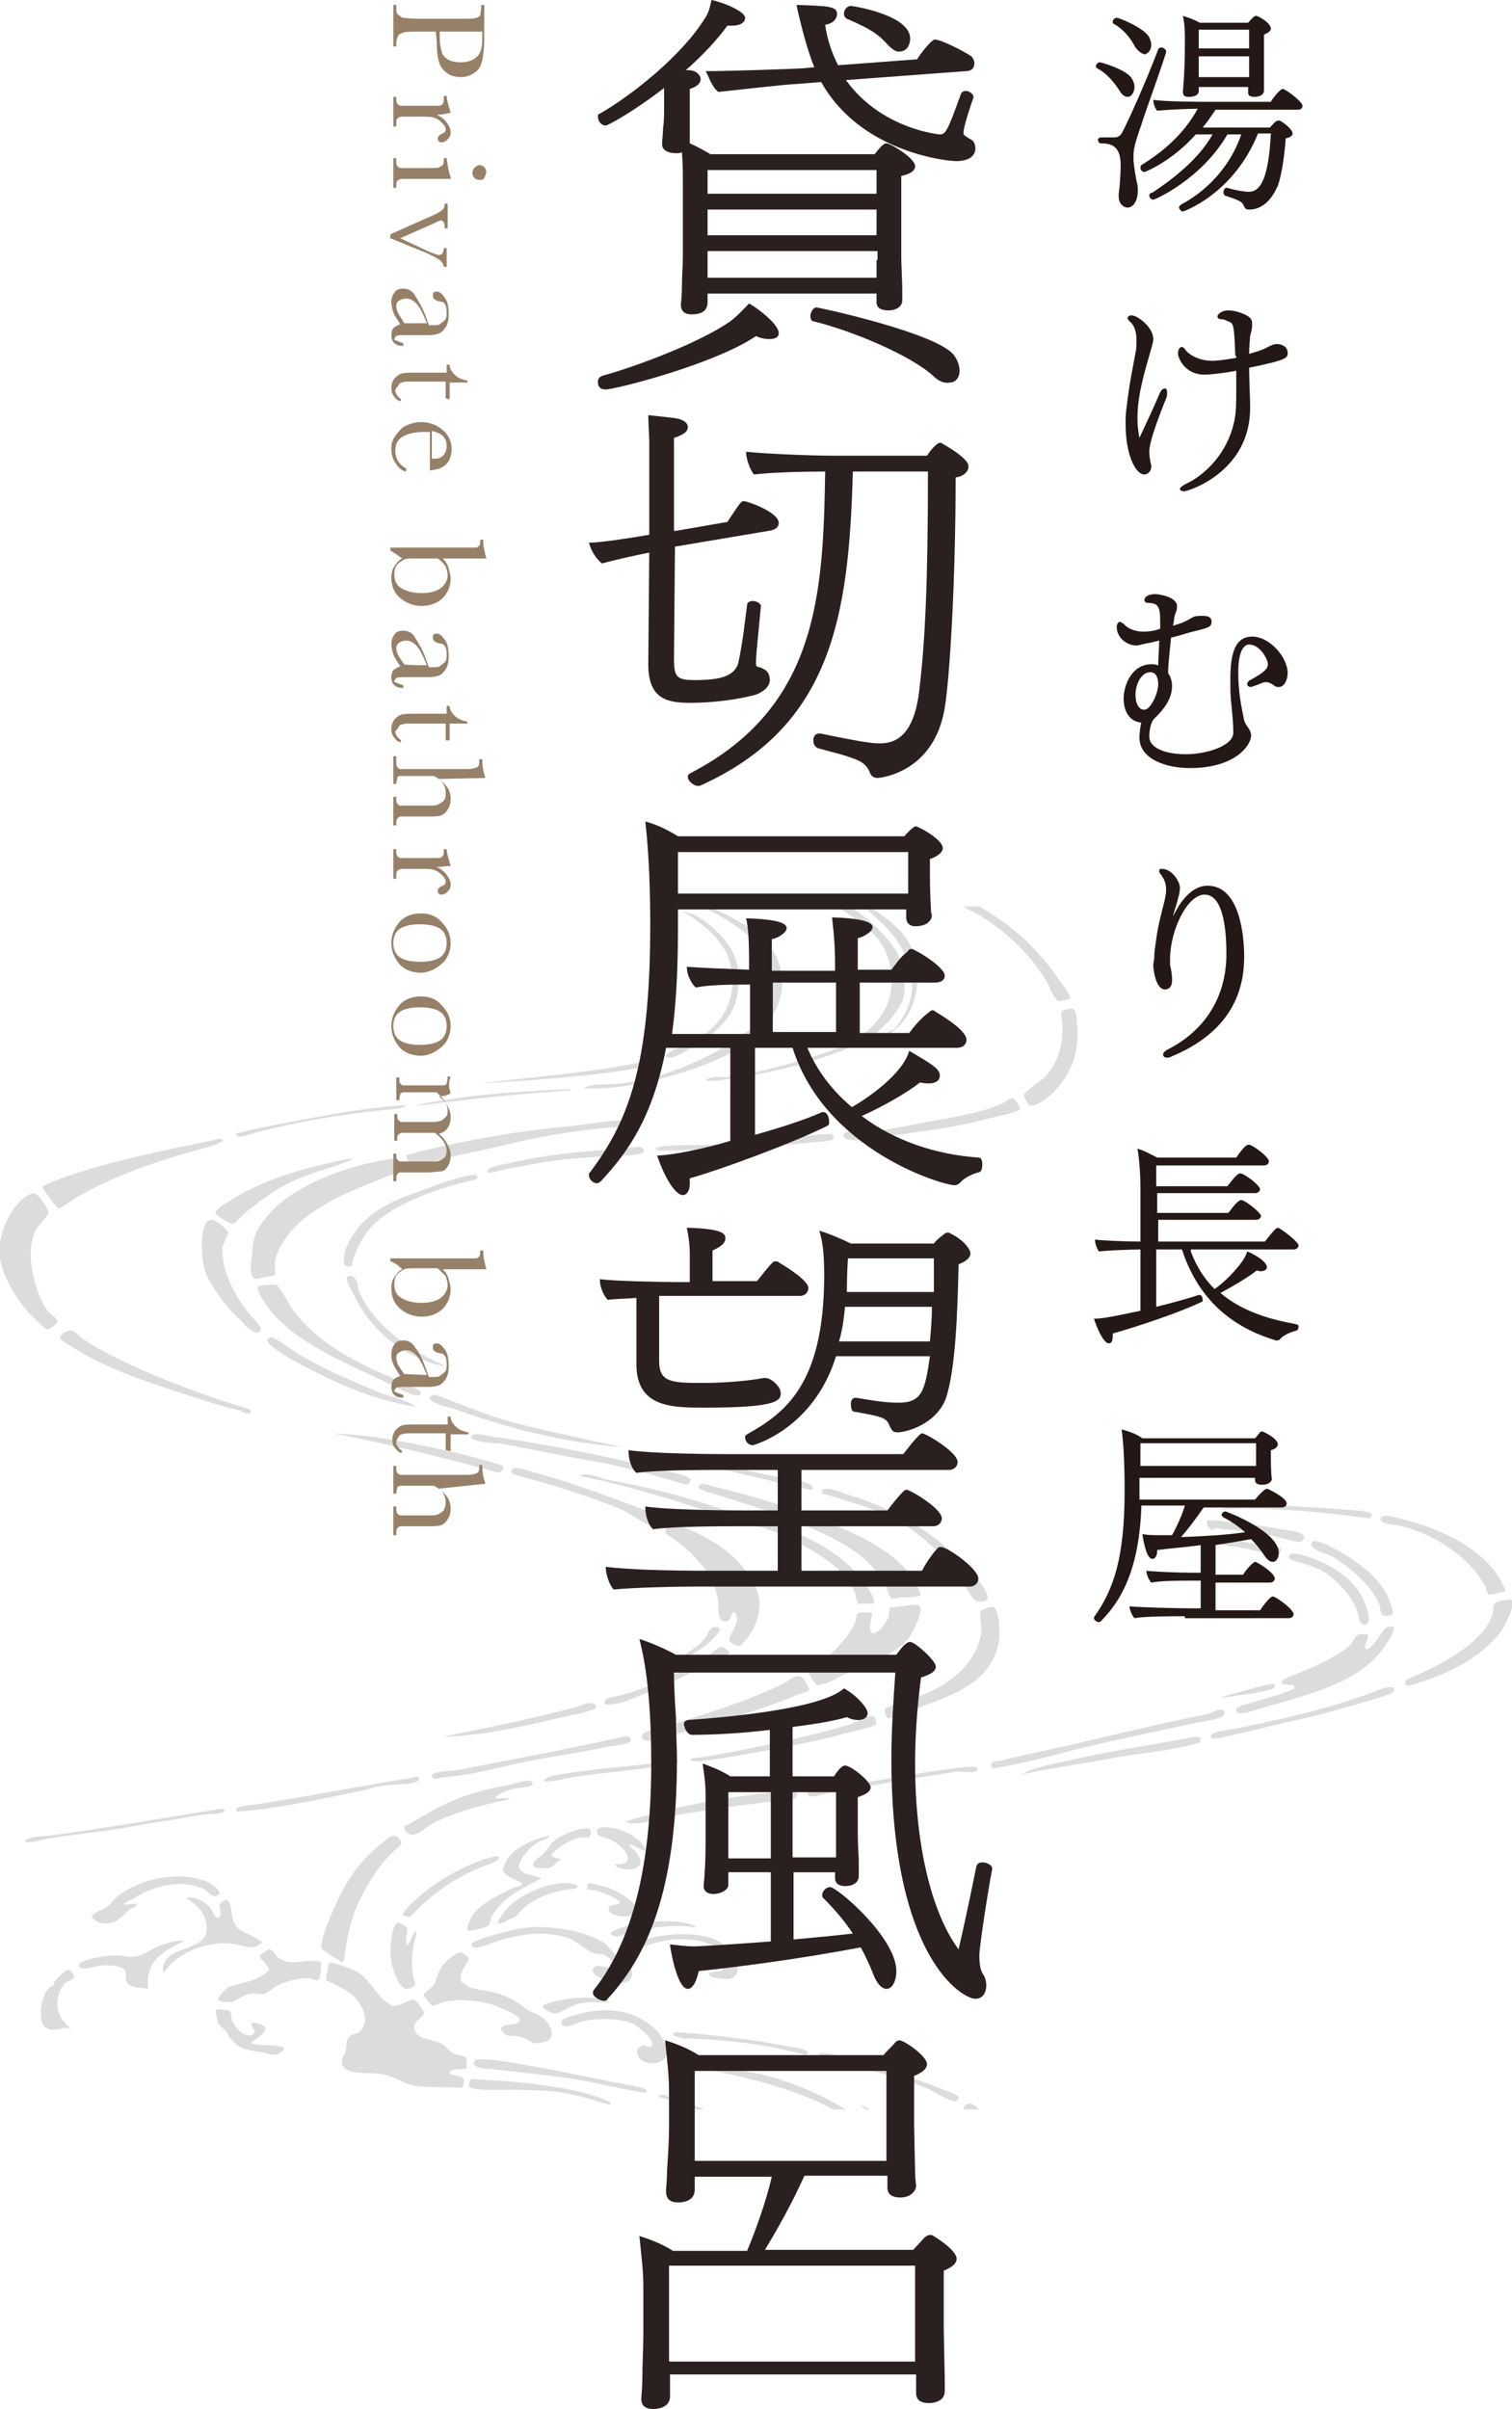
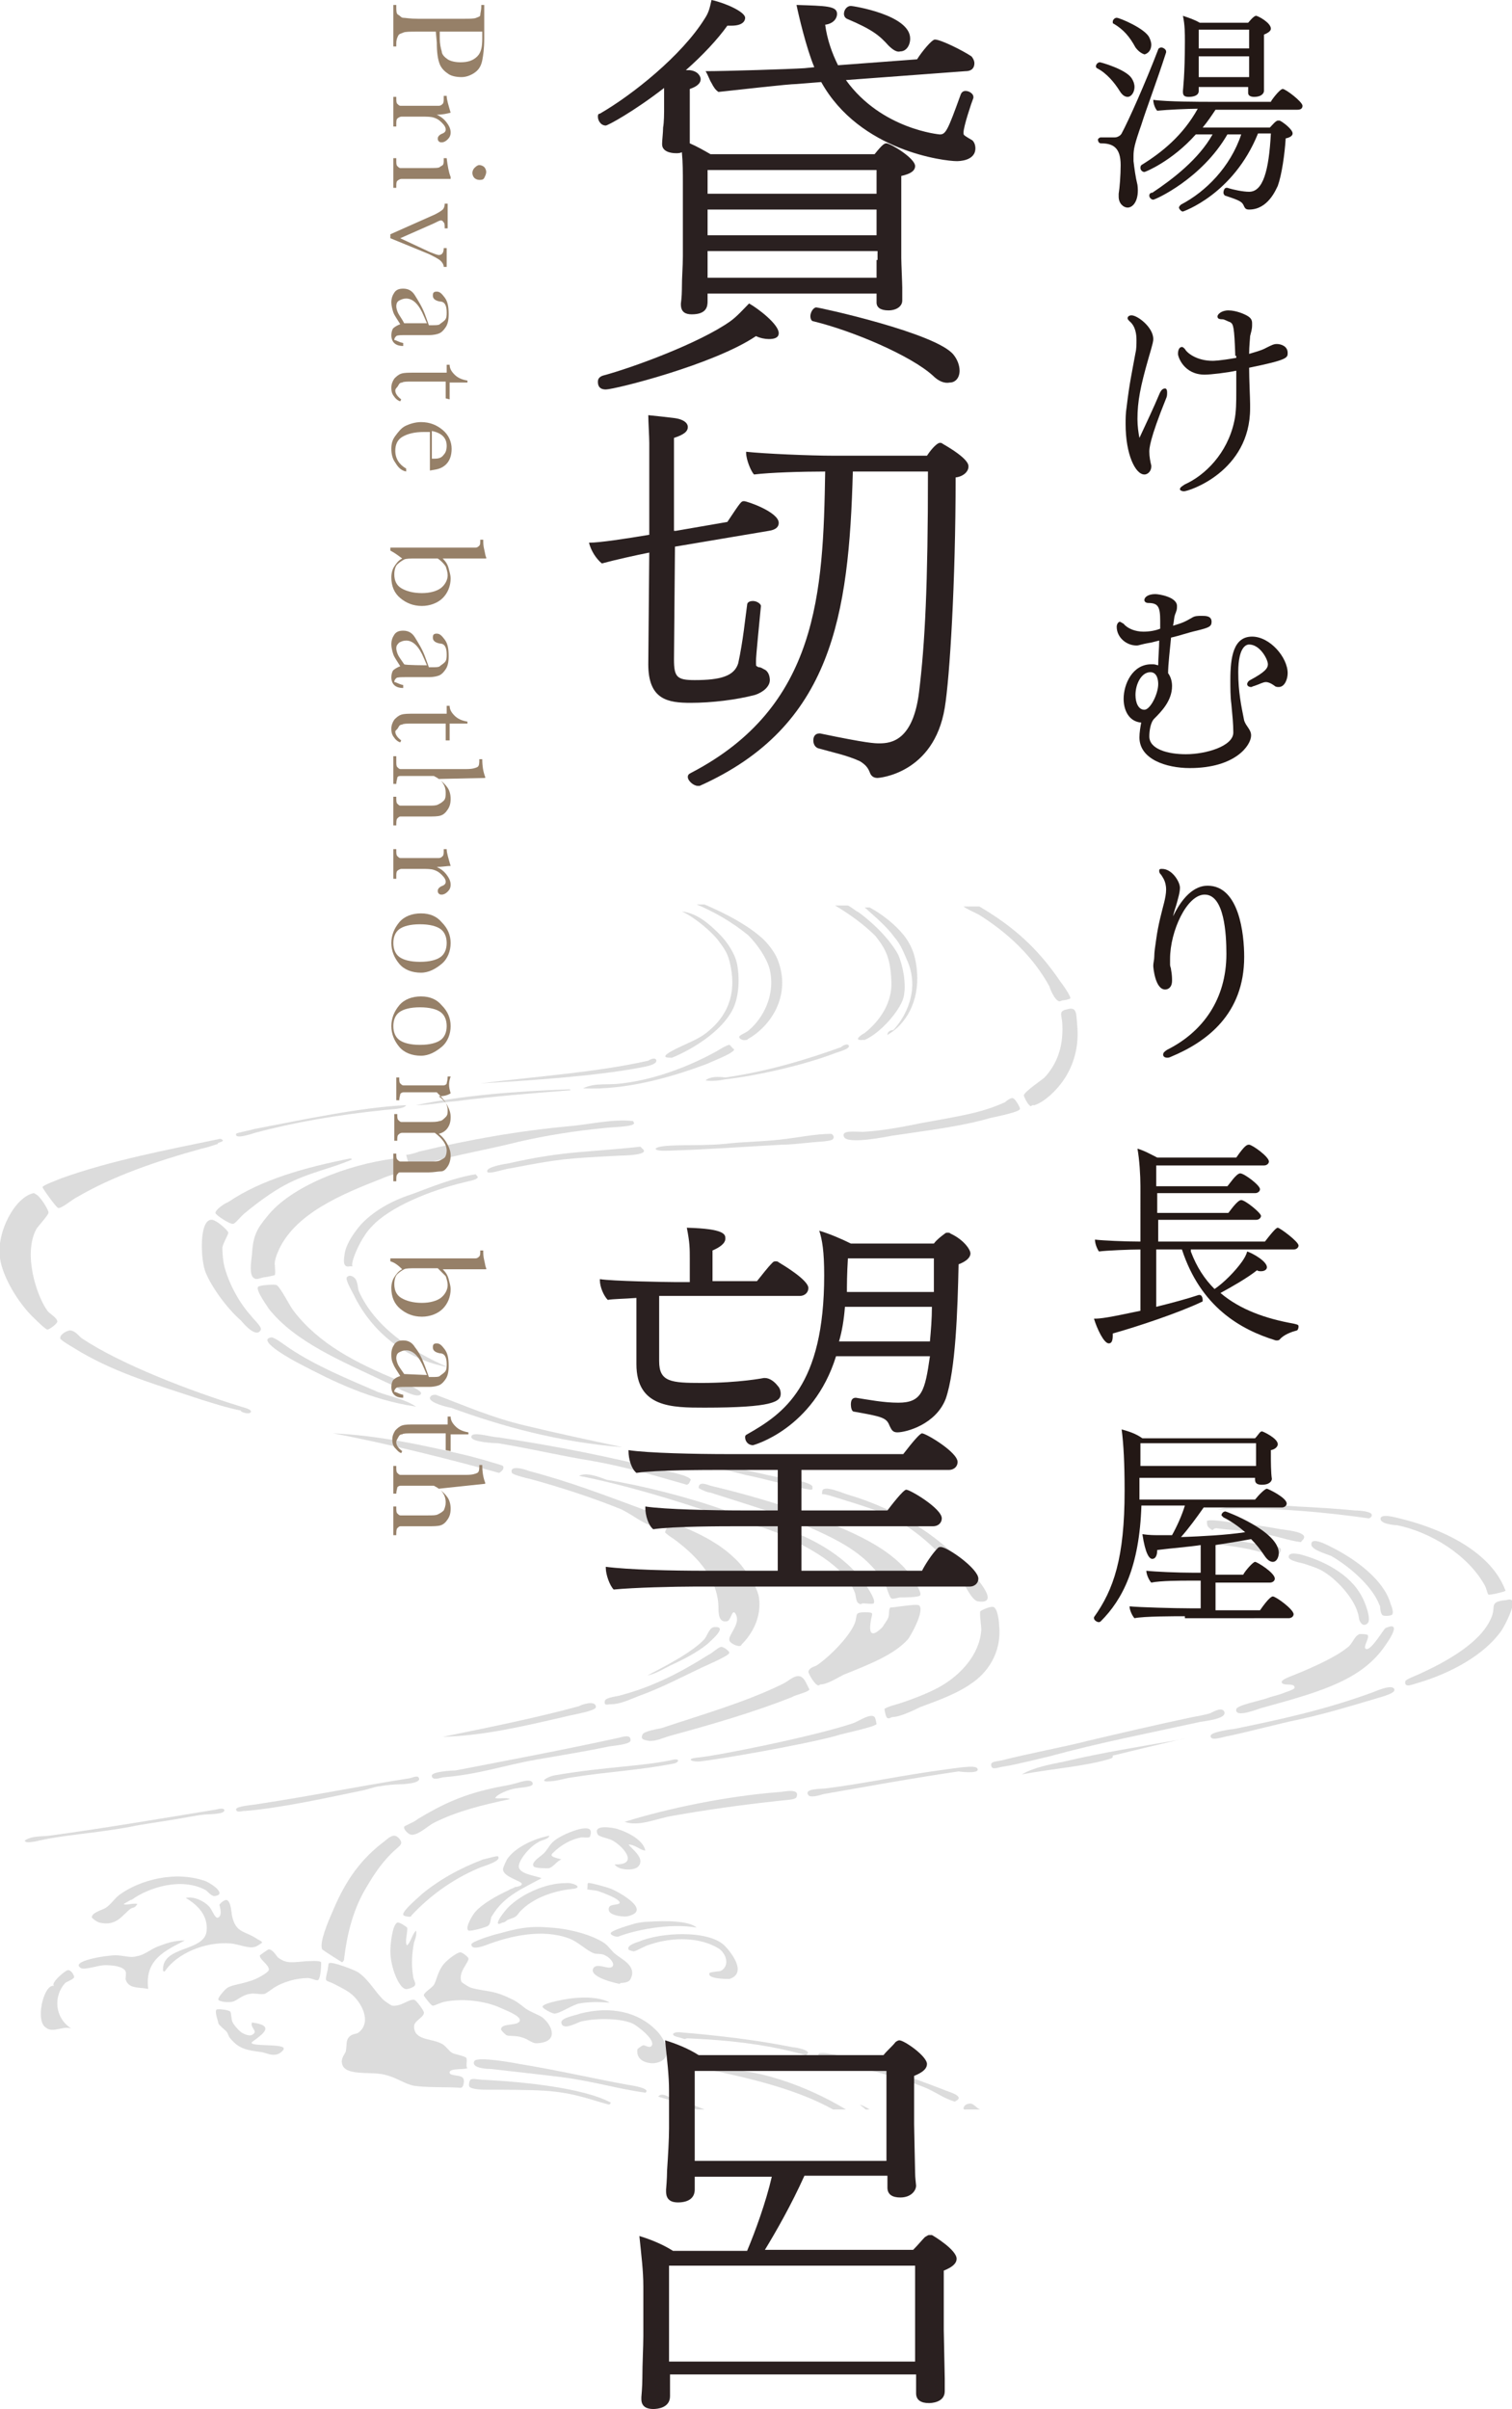
<svg xmlns="http://www.w3.org/2000/svg" version="1.1" id="レイヤー_1" x="0px" y="0px" width="153px" height="243.7px" viewBox="0 0 153 243.7" style="enable-background:new 0 0 153 243.7;" xml:space="preserve">
  <style type="text/css">
	.st0{opacity:0.3;}
	.st1{fill:#898989;}
	.st2{fill:#2A2020;}
	.st3{fill:#231815;}
	.st4{fill:#968068;}
</style>
  <g>
    <g class="st0">
      <path class="st1" d="M58.5,202.1c-0.7,0-3.6,0.5-3.6,0.9c0,0.2,1,0.7,1.2,0.7c0.5,0,1.5-0.7,2.4-1c1-0.2,2.1-0.2,3.2-0.1    C61.1,202.2,59.8,202,58.5,202.1z" />
      <path class="st1" d="M90.1,209.5c-2.1-0.6-4.3-1.5-6.5-1.8c-1-0.1-1.1,0.2-0.1,0.5c3.2,0.9,7.1,1.8,9.9,2.9    c1.3,0.5,1.9,1.1,3.2,1.5c0.1,0,0.1-0.1,0.2-0.1c0.8-0.5-0.9-0.9-1.3-1.1C93.4,210.6,92.1,210.1,90.1,209.5z" />
      <path class="st1" d="M62.8,200.6c0.4,0,0.9-0.1,1-0.4c0.7-1.3-0.9-2-1.5-2.5c-0.4-0.3-0.7-0.8-1.1-1.1c-1.3-0.9-3.7-1.5-5.5-1.6    c-2.2-0.2-3.4,0.1-5.2,0.6c-0.5,0.1-2.8,0.8-2.8,1.1c0,0.6,1.1,0.2,1.4,0.1c2.6-1,5.8-1.7,8.5-0.7c1,0.4,1.7,1.2,2.5,1.5    c0.2,0.1,0.8,0,1.1,0.2c0.5,0.2,1,0.8,0.8,1.1c-0.3,0.5-1.7-0.5-2,0.3c-0.3,0.9,2.7,1.5,2.7,1.5C62.7,200.7,62.8,200.6,62.8,200.6    z" />
      <path class="st1" d="M98.9,178.9c-0.2-0.4-2.3,0-3.2,0.1c-4.5,0.6-8.1,1.4-12,1.9c-0.6,0.1-2.4,0-1.9,0.7c0.2,0.3,1.2,0,1.5-0.1    c4-0.7,9.5-1.7,13.7-2.3C97.7,179.3,99.2,179.4,98.9,178.9z" />
      <path class="st1" d="M71.4,109.3c0.6,0.1,1.5,0,1.9-0.1c3.5-0.4,8.2-1.5,11.3-2.7c0.3-0.1,1.4-0.4,1.3-0.7c-0.1-0.4-1,0.2-0.7,0.1    c-3.6,1.3-7.6,2.5-11.8,3.1C72.7,108.9,71.8,108.9,71.4,109.3z" />
      <path class="st1" d="M42.1,195.3c-0.4,0.4-0.5,1.1-0.9,1.5c-0.3-0.2,0.1-1.5,0-1.8c-0.1-0.1-0.8-0.6-1-0.5    c-0.5,0.2-0.7,2.2-0.7,2.9c0,1.5,0.8,3.6,1.5,3.8c0.2,0.1,1-0.2,1-0.4c0.1-0.2-0.2-0.6-0.2-0.9c-0.2-1.2-0.1-2.4,0.1-3.4    C42,196.2,42.2,195.7,42.1,195.3z" />
      <path class="st1" d="M25.4,142.8c0-0.3-1.1-0.5-1-0.5c-5.2-1.6-12.2-4.3-16.1-6.9c-0.3-0.2-0.6-0.7-1.1-0.8    c-0.3-0.1-1.2,0.4-1.1,0.8c0,0.2,1.8,1.2,2.1,1.4c3.8,2.2,7.7,3.3,12.2,4.8c1.3,0.4,2.5,0.8,4,1.1    C24.2,142.8,25.3,143.2,25.4,142.8z" />
      <path class="st1" d="M48.4,189c0.4-0.2,2.4-0.7,2-1.2c-0.1-0.1-1,0.2-1.5,0.3c-2.4,0.9-4.5,2.1-6.2,3.5c-0.3,0.3-2,1.7-1.9,2.1    c0.1,0.2,0.6,0.2,0.7,0.2c0.1,0,0.1-0.1,0.2-0.2C43.4,191.9,45.6,190.2,48.4,189z" />
      <path class="st1" d="M71.7,104.3c-0.9,0.8-2.1,1.2-3.3,1.8c-0.4,0.2-1.8,0.9-0.6,0.9c0,0,0.1,0,0.2,0c2.2-0.9,5-2.7,6.1-4.8    c0.6-1.1,0.8-2.9,0.5-4.6c-0.2-1.1-1-2.3-1.8-3.1c-1-1-2.2-2.1-3.8-2.3c1.3,0.6,3.1,2.1,3.8,3.1c0.6,0.8,0.9,1.3,1.1,2.3    C74.6,100.8,73.4,102.9,71.7,104.3z" />
      <path class="st1" d="M26.4,134.5c0.1-0.3-0.9-1.2-1-1.4c-1.1-1.2-2.2-3.1-2.7-5c-0.1-0.4-0.2-1.2-0.2-1.9c0.1-0.5,0.6-1.3,0.6-1.5    c0-0.2-1.1-1.2-1.6-1.3c-1.4-0.2-1.2,4.1-0.7,5.3c0.6,1.5,2.2,3.7,3.6,4.9C24.8,134.1,26,135.4,26.4,134.5z" />
      <path class="st1" d="M58.6,149.3c4.6,0.9,9.9,2.5,14.2,4c0.6,0.2,1.7,0.8,1.9,0.7c0.1,0,0.4-0.4,0.3-0.6c0-0.1-1.1-0.4-1.6-0.6    c-3.6-1.3-8.3-2.5-12-3.1C60.6,149.4,59.3,148.9,58.6,149.3z" />
      <path class="st1" d="M82,150.7c0.3,0,0.2-0.1,0.2-0.2c0.2-0.3-0.9-0.6-1.3-0.7c-0.7-0.2-1.4-0.3-1.8-0.3    c-3.5-0.6-6.9-1.9-10.4-1.8c2,0.4,4.4,0.9,6.7,1.5C77.9,149.7,80,150.4,82,150.7z" />
      <path class="st1" d="M58.6,172.6c-4.4,1.2-9.4,2.2-13.8,3.1c4.1-0.1,8.3-1.1,12.2-2c0.7-0.2,3.3-0.6,3.3-1    C60.3,171.9,58.7,172.5,58.6,172.6z" />
      <path class="st1" d="M28.1,126.7c1.6-3.9,6.5-5.9,10.6-7.5c0.4-0.2,1.8-0.6,1.9-0.7c0.1-0.1-0.4-1.1-0.6-1.2c0,0,0-0.1-0.1-0.1    c-4.7,0.6-10.5,2.8-12.9,5.9c-0.9,1.1-1.4,1.8-1.5,3.8c-0.1,0.8-0.3,2.1,0.2,2.4c0.3,0.2,0.5,0,1.1-0.1c0.2,0,1-0.2,1-0.2    c0.1-0.2,0-0.9,0-1.2C27.8,127.5,28,126.9,28.1,126.7z" />
      <path class="st1" d="M74.9,166.5c0.1,0,0.1-0.1,0.2-0.2c0.9-0.9,2-2.6,1.7-4.7c-0.2-1.2-1.4-2.8-2-3.5c-1.4-1.5-3.1-2.5-4.9-3.3    c-0.5-0.2-1.7-0.9-2-0.8c-0.2,0-0.6,0.9-0.6,1c0,0.1,0.6,0.5,0.9,0.7c1.9,1.4,4.4,3.7,4.5,6.8c0,0.7,0,1.7,0.9,1.5    c0.4-0.1,0.5-1.5,0.9-0.6c0.4,0.9-0.8,2-0.7,2.5C73.8,166.2,74.6,166.6,74.9,166.5z" />
      <path class="st1" d="M66.1,154.4c0.1,0,0.1,0,0.2,0c0.1,0,0.6-0.7,0.6-0.9c0-0.2-1.3-0.6-1.8-0.8c-3.8-1.4-7.4-2.8-11.6-3.9    c-0.2-0.1-2-0.7-1.7,0.2c0.1,0.2,1.7,0.6,1.8,0.6c3.3,0.9,6.6,2,9.3,3.1C64.1,153.3,65,154.1,66.1,154.4z" />
      <path class="st1" d="M82.8,170.5c0.1,0,0.2-0.1,0.2-0.1c0.7,0,1.6-0.6,2.4-1c2.5-1,5.1-2,6.5-3.6c0.3-0.4,1.7-2.9,1.1-3.4    c-0.3-0.2-2.9,0.3-2.9,0.2c-0.2,0.2-0.1,0.7-0.2,1c-0.1,0.3-0.5,0.8-0.6,1c-1,1-1.4,0.8-1.2-0.5c0.1-0.9,0.5-1-0.6-1    c-1.1,0-0.7,0.3-1,1.1c-0.6,1.5-2.8,3.6-3.9,4.3c-0.2,0.1-0.7,0.2-0.8,0.6C81.8,169.3,82.4,170.4,82.8,170.5z" />
      <path class="st1" d="M86.5,161.1c0.1,0.2,0.1,1,0.4,1.1c0.3,0.2,0.1,0,0.5,0c0.2,0,0.9,0.1,1,0c0.3-0.3-0.7-1.7-0.8-1.9    c-2.2-3.1-5.8-5-9.8-6.2c-0.3-0.1-1.9-0.7-1.9-0.2c0,0.3,1,0.6,1.2,0.6c0.9,0.3,0.8,0.3,1.4,0.5C81.6,156.4,85.4,158.3,86.5,161.1    z" />
      <path class="st1" d="M72.3,164.6c-0.5,0-0.7,0.8-1,1.2c-1.3,1.4-4.1,2.8-5.8,3.7c0.9-0.2,1.5-0.6,2.3-1c1.3-0.6,2.7-1.3,3.8-2.2    C72,165.9,73.7,164.5,72.3,164.6z" />
      <path class="st1" d="M61.9,172.4c1,0,2.3-0.7,3.2-1c2.1-0.8,4-1.8,5.9-2.7c0.4-0.2,2.8-1.2,2.8-1.5c0-0.2-0.6-0.6-0.8-0.6    c-0.3,0-1,0.7-1.3,0.8c-2.7,1.7-5.5,3.2-8.9,4.1c-0.2,0.1-1.6,0.2-1.6,0.6C61.1,172.6,61.5,172.4,61.9,172.4z" />
      <path class="st1" d="M71.9,151c3.4,1.1,7.2,2.2,10,3.5c3.4,1.5,6,2.9,7.7,5.8c0.1,0.2,0.4,1.3,0.6,1.4c0.2,0.1,0.7-0.1,0.9-0.1    c0.4,0,1.8,0,2-0.2c0.2-0.2-0.4-1.2-0.7-1.7c-2.2-3.2-6.3-4.8-10.7-6.5c-2.6-1-6.8-2.2-9.8-2.9c-0.3-0.1-1.2-0.5-1.2,0.2    C70.7,150.6,71.6,151,71.9,151z" />
      <path class="st1" d="M83.2,150.9c0,0.4-0.3,0.1,0.8,0.4c2.5,0.8,4.8,1.4,6.6,2.4c2.9,1.6,5.3,4.1,6.9,6.4c0.1,0.2,0.9,1.9,1.5,1.9    c2.1,0.3,0.1-2-0.3-2.5c-3.2-3.8-7.5-6.7-12.9-8.3C85.4,151.1,83.2,150.1,83.2,150.9z" />
      <path class="st1" d="M85.4,115c0.3,0.8,4.3,0,4.8-0.1c3.3-0.5,6.9-0.9,10-1.8c0.9-0.2,2.9-0.6,3-0.9c0.1-0.1-0.5-1.1-0.7-1.1    c-0.2-0.1-0.7,0.3-0.8,0.4c-2.4,1.1-4.6,1.4-8.4,2.1c-1.5,0.3-3.9,0.8-6,0.9C86.5,114.5,85.1,114.3,85.4,115z" />
      <path class="st1" d="M39,139.8c0.5,0.2,1.5,0.8,1.8,0.9c0.7,0.3,1.6,0.7,1.8,0.3c0.2-0.4-2.1-1.2-2.4-1.4c-4.1-1.7-7.9-3.6-10.5-7    c-0.5-0.7-0.9-1.6-1.5-2.4c-0.1-0.1-0.1-0.1-0.2-0.2c-0.2-0.1-1.8,0-1.9,0.2c-0.2,0.4,1,2,1.1,2.2C29.9,135.8,34.6,137.7,39,139.8    z" />
      <path class="st1" d="M89.8,104.7c1.9-1.1,3.2-3.4,3-6.3c-0.1-1.4-0.4-2.5-1.2-3.6c-0.9-1.2-2.3-2.3-3.6-3h-0.5c1,0.9,2.2,1.9,3,3    c0.7,0.8,1,1.7,1.4,2.6c1.1,2.8-0.2,5.4-1.5,6.8C90.2,104.2,89.8,104.3,89.8,104.7z" />
      <path class="st1" d="M62.4,185c-0.4-0.1-2.5-0.5-1.9,0.6c0.1,0.2,1.2,0.4,1.5,0.6c1.1,0.6,2.7,2.5,0.2,2.4c0.3,0.6,2,0.7,2.4,0.2    c0.7-0.8-0.6-1.7-1-2.2c0.7,0,1.2,0.6,1.7,0.6C65.1,186.2,63.7,185.4,62.4,185z" />
      <path class="st1" d="M81.9,170.9c0,0-0.4-0.8-0.4-0.8c-0.7-1.2-1.5-0.1-2.4,0.3c-3.7,1.8-7.9,3-12.1,4.4c-0.3,0.1-1.9,0.3-2,0.7    c-0.2,0.5,0.2,0.5,0.6,0.6c0.7,0.1,1.5-0.3,2.2-0.5c4.4-1.2,8.5-2.4,12.3-3.9C80.6,171.4,81.8,171.2,81.9,170.9z" />
      <path class="st1" d="M61.6,193.2c0,0.6,1.7,0.8,2.1,0.6c2.1-0.6-0.9-2.3-1.8-2.7c-0.5-0.2-2.3-0.7-2.4-0.6c-0.1,0.1,0,0.6-0.1,0.6    c0.1,0.1,0.8,0.1,1.1,0.2c0.3,0.1,2.3,0.8,2.2,1.2C62.6,192.8,61.5,192.5,61.6,193.2z" />
      <path class="st1" d="M51.7,192.7c-0.2,0.1-1.5,1.6-1.3,1.9c0.1,0.1,0.4-0.1,0.4-0.1c0.3,0,0.4-0.2,0.6-0.3    c0.9-0.3,0.8-0.3,1.2-0.8c1.3-1.4,3.4-2.1,5.2-2.3c1.4-0.1,0.2-0.7-0.6-0.6C55.2,190.5,52.9,191.6,51.7,192.7z" />
      <path class="st1" d="M68.2,178c-3.1,0.7-6.9,0.7-12.1,1.6c-0.6,0.1-1.7,0.7-0.5,0.6c0.7,0,1.5-0.3,2.3-0.4    c3.8-0.6,6.7-0.7,10.3-1.4C68.7,178.3,68.8,177.9,68.2,178z" />
      <path class="st1" d="M59.7,185.8c0,0,0.2-0.5,0-0.7c-0.4-0.5-2.7,0.4-3.6,1.1c-0.6,0.5-0.7,1-1.2,1.4c-0.2,0.2-1.2,0.8-0.9,1.2    c0.1,0.2,1.2,0.2,1.5,0.2c0.5-0.1,0.8-0.7,1.3-0.9c-0.7-0.2-1.3-0.3-0.8-0.7c0.7-0.7,1.7-1.3,2.7-1.5    C58.9,185.8,59.5,186,59.7,185.8z" />
      <path class="st1" d="M84.1,114.7c-1.6,0-3.4,0.4-5.3,0.6c-1.8,0.2-3.6,0.2-5.3,0.4c-1.8,0.2-4,0.1-5.8,0.2c-1.8,0.1-1.8,0.6,0,0.5    c3.7-0.1,7.7-0.4,11.4-0.6c0.8,0,1.6-0.1,2.7-0.2c0.7-0.1,2.4-0.1,2.5-0.4C84.5,115,84.2,114.7,84.1,114.7z" />
      <path class="st1" d="M65.3,211.7c0.6-0.4-1.1-0.7-1.8-0.8c-3.8-0.7-7.2-1.5-10.9-2.1c-0.5-0.1-4.3-0.8-4.6-0.3    c-0.4,0.8,1.6,0.8,1.7,0.8c2.5,0.3,4.5,0.5,6.9,0.8C59.9,210.5,62.4,211.3,65.3,211.7C65.3,211.7,65.2,211.8,65.3,211.7z" />
      <path class="st1" d="M47.2,208.2c-0.1-0.2-1.2-0.4-1.4-0.5c-0.4-0.2-0.7-0.8-1.2-1c-1-0.5-2.7-0.3-2.7-1.7c0-0.6,1-0.9,1-1.4    c0-0.2-0.8-1.3-1-1.3c-0.5-0.1-1.3,0.7-2.2,0.6c-0.1,0-0.8-0.5-0.8-0.5c-0.9-0.8-1.6-2.2-2.7-2.9c-0.3-0.2-2.6-1.1-2.9-0.9    c-0.1,0-0.1,0.7-0.2,0.9c-0.2,1-0.2,0.8,0.5,1.1c0.6,0.3,1.4,0.7,1.8,1c1.1,0.8,2.3,2.9,0.9,4c-0.2,0.2-0.7,0.1-1,0.5    c-0.3,0.3-0.2,0.8-0.3,1.4c-0.1,0.3-0.5,0.7-0.4,1.2c0.2,1.4,3,0.8,4.4,1.2c1.2,0.3,1.9,0.9,2.9,1.1c1.4,0.2,2.8,0.1,4.7,0.2    c0.1,0,0.1,0,0.2-0.1c0.1-0.1,0.2-0.6,0.1-0.8c-0.2-0.5-1.5-0.2-1.4-0.7c0.1-0.4,1.6-0.2,1.8-0.4    C47.1,209.1,47.3,208.5,47.2,208.2z" />
      <path class="st1" d="M99,213.3c-0.1,0-0.5-0.5-0.8-0.5c-0.5,0-0.7,0.3-0.7,0.5c0,0,0,0.1,0.1,0.1h1.6    C99.1,213.4,99,213.3,99,213.3z" />
      <path class="st1" d="M18.7,196.3c-1.1,0-1.9,0.3-2.7,0.6c-0.8,0.3-1.4,0.9-2.2,1c-0.6,0.2-1.3-0.1-2.1-0.1c-1,0-4.7,0.6-3.5,1.3    c0.4,0.2,1.8-0.3,2.4-0.3c0.8,0,1.8,0.1,2.1,0.6c0.1,0.2,0,0.7,0,0.8c0.3,1,1.2,0.8,2.3,1C14.6,198.2,16.8,197.3,18.7,196.3z" />
      <path class="st1" d="M71.4,209.3c4.8,1,9.3,2.1,12.9,4.1h1.3C81.8,211.1,76.4,209,71.4,209.3z" />
      <path class="st1" d="M7.5,200c0-0.2-0.3-0.7-0.6-0.7c-0.3,0-1.9,1.4-1.4,1.6c-1-0.3-1.9,3.2-1,4.1c0.8,0.8,1.7-0.1,2.7,0.2    c-1.7-1.1-1.8-3.3-0.6-4.6C6.9,200.4,7.5,200.2,7.5,200z" />
      <path class="st1" d="M18,184c0.6-0.1,2.2-0.4,2.4-0.4c0.4-0.1,2.4,0,2.3-0.5c-0.1-0.3-0.9,0-1.1,0C16.1,184,10.2,185,5,185.7    c-0.8,0.1-1.8,0-2.5,0.5c0.1,0.3,0.8,0.1,1,0.1c2.9-0.7,5.9-0.8,9.7-1.5C14.6,184.5,16.3,184.3,18,184z" />
-       <path class="st1" d="M119.3,176c-4,0.7-7.8,1.3-11.6,2.2c-1.5,0.3-3.1,0.6-4.3,1.3c2.7-0.6,5.8-1,8.9-1.6c3.2-0.6,6.4-0.8,9-1.6    c0.2-0.1,0.2-0.1,0.2-0.3C121.6,175.4,120,175.9,119.3,176z" />
+       <path class="st1" d="M119.3,176c-4,0.7-7.8,1.3-11.6,2.2c-1.5,0.3-3.1,0.6-4.3,1.3c3.2-0.6,6.4-0.8,9-1.6    c0.2-0.1,0.2-0.1,0.2-0.3C121.6,175.4,120,175.9,119.3,176z" />
      <path class="st1" d="M59,110.1c4.3,0.2,8.9-1.1,12.6-2.5c0.6-0.3,2.8-1.1,2.7-1.5c0,0.2-0.4-0.4-0.5-0.4c-0.2,0-0.9,0.4-1.2,0.6    c-2.7,1.5-6.2,2.9-9.7,3.3C61.5,109.8,60.2,109.5,59,110.1z" />
      <path class="st1" d="M90.2,99.3c0.1,2.6-1.7,4.4-2.7,5.2c-0.4,0.2-1.2,0.8-0.2,0.7c0,0,0.1,0,0.2,0c1.6-0.7,3.5-2.9,3.9-4.2    c0.4-1.4-0.1-3.5-0.5-4.4c-0.4-0.8-1.7-2.6-4-4.3c-0.4-0.2-0.7-0.5-1.1-0.7h-1.3c1.5,0.9,2.9,1.9,4.1,3.1    C89.7,96.1,90.1,97,90.2,99.3z" />
      <path class="st1" d="M99,92.5c2.9,1.8,5.5,4.2,7.2,7.3c0,0.1,0.5,1.4,1,1.5c0.1,0,0.3-0.1,0.3-0.1c0.2,0,0.7-0.1,0.8-0.2    c0.1-0.2-0.9-1.6-1-1.7c-2.3-3.4-4.8-5.6-8.2-7.6h-1.6C97.7,91.9,98.6,92.3,99,92.5z" />
      <path class="st1" d="M122.5,175.6c0,0.6,1.2,0.1,1.9,0c2.3-0.5,5.3-1.3,6.8-1.6c2.8-0.6,5.1-1.3,7.8-2.1c1-0.3,2.2-0.6,2.1-1    c-0.2-0.6-1.9,0.2-2.2,0.3c-4.9,1.8-9.6,2.8-14,3.7C124.8,174.9,122.5,175.2,122.5,175.6z" />
      <path class="st1" d="M65.6,107.3c-5.3,1.2-11.5,1.6-17,2.3c5-0.3,11.4-0.7,16.2-1.6c0.5-0.1,1.8-0.3,1.6-0.8    C66.2,106.9,65.6,107.3,65.6,107.3z" />
      <path class="st1" d="M36.5,123.9c-0.6,0.7-1.4,1.8-1.6,2.8c-0.1,0.6-0.3,1.6,0.5,1.4c0.2,0,0.2,0,0.3,0c-0.1,0-0.1-0.3,0.1-0.9    c0.2-0.6,0.9-2.2,1.8-3.1c1.8-2,6-3.7,9.4-4.5c0.3-0.1,1.8-0.3,1.2-0.7c0,0,0-0.1-0.1-0.1c-2,0.3-4.3,1.2-6.4,2    C39.5,121.5,37.7,122.6,36.5,123.9z" />
      <path class="st1" d="M49.3,211.4c2,0,4.1,0,5.8,0.1c3.1,0.2,4.9,1,6.5,1.4c0.1,0,0.2-0.1,0.2-0.2c-2.8-1.5-8.9-2.1-12.8-2.3    c-0.6,0-1.2-0.2-1.4,0c-0.1,0.1-0.2,0.5-0.1,0.7C47.8,211.4,49,211.4,49.3,211.4z" />
      <path class="st1" d="M66.3,208.7c1.9-0.3,1.1-2.2,0.3-3.1c-1.9-2.1-4.8-2.7-7.9-1.9c-0.5,0.2-1.9,0.4-1.9,0.9c0.1,0.9,1.6,0,2-0.1    c1.7-0.4,4.1-0.3,5.2,0.2c0.3,0.1,2.5,1.7,1.9,2.3c-0.2,0.2-0.6-0.1-0.8-0.1c-0.1,0-0.5,0.3-0.6,0.4    C64.3,208.6,65.8,208.8,66.3,208.7z" />
      <path class="st1" d="M52.6,204.4c-0.1,0.6-1.9,0.2-1.9,0.9c0,0.1,0.5,0.6,0.6,0.6c0.2,0.1,0.9,0,1.5,0.2c0.7,0.2,1,0.6,1.5,0.6    c2.4-0.1,1.5-1.9,0.6-2.6c-0.4-0.3-1.1-0.5-1.7-0.9c-0.5-0.4-1-0.8-1.5-1c-1.8-0.9-2.5-0.7-4-1.1c-0.3-0.1-0.9-0.5-1-0.6    c-0.4-1,0.8-2,0.7-2.4c0-0.1-0.6-0.6-0.8-0.6c-0.4,0-1.5,0.9-1.7,1.2c-0.6,0.7-0.7,1.6-1,2.1c-0.3,0.4-1.1,0.8-1,1.1    c0,0,0.7,1,0.9,1c0.2,0,0.7-0.3,1.2-0.4c2-0.4,4.3,0,5.6,0.6C51,203.3,52.7,203.9,52.6,204.4z" />
      <path class="st1" d="M38.5,180.7c0.4-0.1,1.5-0.2,2-0.2c0.3,0,2.1-0.1,1.9-0.6c-0.1-0.4-0.8,0-1,0c-5.1,0.8-10,1.8-15.3,2.6    c-0.4,0.1-2.4,0.2-2.2,0.6c0.1,0.3,0.6,0.1,0.7,0.1c0.1,0,0.1,0,0.2,0c3.7-0.3,8.6-1.4,12-2.1C37.6,180.9,38.1,180.7,38.5,180.7z" />
      <path class="st1" d="M34.6,198.5C34.7,198.5,34.7,198.4,34.6,198.5c0.2-0.1,0.1-0.1,0.2-0.2c0.3-2.6,0.9-4.9,2-6.9    c0.8-1.4,1.6-2.7,2.8-3.9c0.8-0.8,1.3-0.9,0.8-1.5c-0.6-0.7-1.1,0-1.8,0.5c-2.4,1.9-3.8,4.1-5,7c-0.4,0.9-1.3,3-1,3.7    C32.7,197.3,34.1,198.2,34.6,198.5z" />
      <path class="st1" d="M72.7,197.1c0.8,0.5,1.2,1.8,0.2,2.3c0,0-1.1,0.1-1.1,0.2c-0.3,0.6,1.8,0.6,2,0.6c1.9-0.6,0.1-2.8-0.5-3.4    c-1.7-1.6-6.5-1.3-8.6-0.4c-0.3,0.1-1.3,0.4-1.1,0.8c0,0.1,0.5,0.2,0.5,0.2c0.3,0,1.2-0.6,1.7-0.7C68.2,195.9,70.9,196,72.7,197.1    z" />
      <path class="st1" d="M68.1,212.3c-0.4-0.1-1.1-0.7-1.5-0.2c1.4,0.4,2.7,0.8,3.9,1.3h0.8C70.3,213,69.2,212.6,68.1,212.3z" />
      <path class="st1" d="M77.9,98.1c0.6,2.7-0.8,5-2.1,6.1c-0.3,0.3-1,0.5-1,0.7c0,0.2,0.4,0.4,0.7,0.3c0.1,0,0.1,0,0.2-0.1    c2.3-1.3,4.4-4.4,3-8c-0.3-0.8-1.1-1.8-1.7-2.3c-1.5-1.3-3.6-2.4-5.7-3.3h-0.8c1.9,0.8,3.6,1.8,5.2,3.1    C76.6,95.5,77.6,96.9,77.9,98.1z" />
      <path class="st1" d="M68.7,206.1c0.9,0.3,0.5,0.1,0.9,0.1c4.6,0.2,8.4,0.7,11.9,1.7c0.1,0,0.2-0.1,0.2-0.1    c0.4-0.4-1.2-0.7-1.5-0.7c-3.4-0.7-7.6-1.2-11.3-1.5C68.1,205.5,67.7,205.9,68.7,206.1z" />
      <path class="st1" d="M87.6,213.4H88c-0.3-0.2-0.7-0.4-1-0.5C87.2,213.1,87.4,213.2,87.6,213.4z" />
      <path class="st1" d="M16.7,199.4c1.2-1.8,4.1-3,6.6-2.8c1.1,0.1,2.1,0.7,2.8,0.2c0.5-0.3,0.6-0.3,0-0.6c-1.3-0.9-2.2-0.6-2.6-2.3    c-0.1-0.4-0.1-1.6-0.6-1.7c-0.2,0-0.6,0.3-0.7,0.5c0,0,0.4,1.2-0.2,1.3c-0.3,0-0.5-0.8-0.9-1.2c-0.5-0.5-1.5-1-2.3-0.8    c1.2,0.7,2.3,1.8,2.1,3.4c-0.3,2.1-4.6,1.4-4.4,4C16.6,199.4,16.6,199.5,16.7,199.4z" />
      <path class="st1" d="M23.9,114.7c-0.2,0.6,1.6,0,1.9-0.1c4.1-1.1,8.3-1.8,13-2.3c0.9-0.1,2.1-0.1,2.3-0.5    c-4.5,0.2-10.6,1.5-15.3,2.4C25.1,114.4,23.9,114.6,23.9,114.7z" />
      <path class="st1" d="M21.8,122.7c0,0.2,1.5,1.2,1.8,1.1c0.2,0,0.8-0.8,1.2-1.1c1.2-1,2.7-2.1,4-2.8c2.4-1.3,4.8-1.7,6.8-2.6    c0-0.1-0.1-0.1-0.2-0.1c-4.5,0.9-8.9,2.1-12.3,4.4C22.6,121.8,21.8,122.4,21.8,122.7z" />
      <path class="st1" d="M41.1,116.8c0,0,0.3,1.3,0.5,1.4c0.3,0.2,2.1-0.7,2.6-0.8c3.1-0.8,5.1-1.1,8.3-1.9c2.6-0.6,5.6-1.1,8.8-1.4    c0.7-0.1,3.3-0.1,2.8-0.6c0,0,0-0.1-0.1-0.1c-2-0.2-4.1,0.3-6.1,0.5c-5.5,0.5-10.5,1.4-15.5,2.6C42.2,116.6,41.1,116.9,41.1,116.8    z" />
      <path class="st1" d="M22.3,115.2C22.3,115.1,22.3,115.1,22.3,115.2c-5.3,1.1-11.1,2.2-16.1,4c-0.2,0.1-1.9,0.7-1.9,0.9    c0,0.1,1.4,2.1,1.6,2.1c0.3,0.1,1.6-1,1.9-1.1c3.6-2.1,7.9-3.6,12.6-4.9c0.5-0.1,1.1-0.3,1.7-0.5    C21.7,115.6,23.1,115.5,22.3,115.2z" />
-       <path class="st1" d="M129,170.4c-0.2-0.2-2.3,0.4-3.3,0.7c-0.7,0.2-1.7,0.4-2.2,0.7c1.4-0.3,4.4-0.5,5.5-1.1    C129,170.7,129,170.5,129,170.4z" />
      <path class="st1" d="M22.9,205.5c0.2,0.2,0.2,0.5,0.4,0.7c0.9,1.1,1.7,1.2,3.2,1.4c0.5,0.1,1,0.4,1.6,0.2c0.1,0,0.7-0.4,0.6-0.6    c-0.1-0.5-4-0.1-3.1-0.7c1.1-0.8,2.2-1.6-0.1-1.9c-0.2,0.5,0.5,0.8,0.2,1.1c-0.3,0.4-0.9,0.1-1.1,0c-0.3-0.1-1-0.9-1.1-1.2    c-0.1-0.3-0.1-0.9-0.2-1c-0.2-0.2-1.3-0.3-1.4-0.2c-0.2,0.3,0.2,1.2,0.2,1.4C22.2,204.9,22.6,205.2,22.9,205.5z" />
      <path class="st1" d="M32.2,200.3c0.3-0.3,0.3-1.8,0.3-1.8c-0.2-0.2-1.2-0.1-1.5-0.1c-1.4,0.1-2,0.3-2.9-0.4    c-0.1-0.1-0.5-0.8-0.9-0.8c-0.1,0-0.9,0.6-0.9,0.6c-0.1,0.4,1,1,0.9,1.5c-0.1,0.3-1.4,1-1.9,1.1c-0.8,0.3-1.9,0.4-2.3,0.7    c-0.2,0.1-1,1-0.9,1.2c0.1,0.2,1,0.3,1.4,0.2c0.5-0.1,1-0.7,1.8-0.8c0.5-0.1,1,0.1,1.5,0c0.2-0.1,0.6-0.4,0.9-0.6    c0.9-0.6,2.3-1,3.5-1C31.8,200.2,32,200.4,32.2,200.3z" />
      <path class="st1" d="M46.1,111.4c3.9-0.5,7.7-0.8,11.5-1.1c0.2,0,0.2-0.1-0.1-0.1c-5.4,0.2-10.6,0.6-15.4,1.6    C43.4,111.8,44.8,111.5,46.1,111.4z" />
      <path class="st1" d="M3.6,120.8c0,0-0.1-0.1-0.2-0.1c-1.9,0.4-3.8,4-3.4,6.6c0.3,2,1.9,4.5,3.2,5.8c0.3,0.3,1.4,1.4,1.6,1.4    c0.2,0,1-0.6,1-0.8c0-0.4-0.8-0.8-1-1.1c-1.1-1.5-2.5-5.8-1.1-8.3c0.2-0.3,1.2-1.4,1.2-1.6C5,122.5,4,120.9,3.6,120.8z" />
      <path class="st1" d="M13.3,192.2c1.8-1.3,5.1-2.3,7.5-1c0.2,0.1,0.6,0.7,1,0.6c1.1-0.2-0.3-1.2-1-1.5c-3.1-1.1-6.6-0.1-8.6,1.3    c-0.6,0.4-0.9,1-1.5,1.4c-0.3,0.2-1.5,0.5-1.4,1c0,0,0.4,0.4,0.8,0.5c1.7,0.4,2.3-0.8,3.1-1.4c0.3-0.2,0.4,0,0.7-0.5    c-0.5-0.1-1.2,0.2-1.4,0C12.6,192.6,13.3,192.1,13.3,192.2z" />
      <path class="st1" d="M101.6,178.7c1.3-0.2,3.6-0.8,4.5-1c5.1-1.4,10.3-2.4,15.3-3.5c0.5-0.1,2.7-0.3,2.5-1c-0.2-0.6-1.2,0-1.4,0.1    c-0.6,0.2-1.3,0.3-1.8,0.4c-3.8,0.8-7.2,1.6-10.6,2.4c-2.3,0.6-6.1,1.3-8.8,2c-0.5,0.1-1.1,0.1-1,0.5    C100.4,179.1,100.9,178.8,101.6,178.7z" />
      <path class="st1" d="M103.6,110.8c0,0.1,0.4,1,0.7,1.1c0.1,0,0.1-0.1,0.2-0.1c0,0,0.1,0,0.2,0c1.1-0.4,2.2-1.5,2.9-2.5    c1.1-1.6,1.6-3.5,1.4-5.6c-0.1-1.1,0-1.9-1-1.6c-1,0.2-0.5,0.6-0.5,1.6c0.1,2.3-0.6,4-1.8,5.3    C105.5,109.2,103.7,110.4,103.6,110.8z" />
      <path class="st1" d="M101.1,164.4c0-0.2-0.1-1.5-0.5-1.8c-0.3-0.2-1.3,0.3-1.4,0.4c-0.1,0.3,0.1,1.4,0.1,1.9    c-0.2,2.6-2.2,4.5-3.8,5.5c-1.1,0.7-2.9,1.4-4.4,1.9c-0.3,0.1-1.5,0.4-1.6,0.6c0,0,0.1,0.8,0.3,0.9c0.2,0.1,0.4-0.1,0.5-0.1    c0.7,0,2-0.6,2.8-1c1.9-0.7,3.8-1.4,5.2-2.4C99.8,169.3,101.4,167.3,101.1,164.4z" />
      <path class="st1" d="M88.7,174.4c0,0-0.1-0.6-0.2-0.7c-0.4-0.4-1.4,0.3-2.1,0.6c-3.8,1.3-13.7,3.3-15.8,3.5    c-1.1,0.1-0.8,0.4,0.1,0.4c2-0.2,10.6-1.7,13.9-2.6C85.1,175.4,88.6,174.7,88.7,174.4z" />
      <path class="st1" d="M122.4,154.6c0.5,0.4,0.2,0,0.7,0c1.4,0.2,2.6,0.2,3.8,0.4c2.2,0.3,3.2,0.8,4.7,1c0.1,0,0.1-0.1,0.1-0.1    c1.1-0.9-1.5-1.1-2.1-1.2c-1.6-0.3-3.1-0.5-4.9-0.7c-0.5,0-2.4-0.4-2.6-0.1C122.2,153.9,122,154.3,122.4,154.6z" />
      <path class="st1" d="M151,163.4c-0.9,2.6-4.4,4.6-7.5,6c-0.2,0.1-1.3,0.5-1.3,0.7c-0.1,0.7,0.7,0.3,1.1,0.2c3.5-1,6.9-2.9,8.6-5.3    c0.3-0.4,1.5-2.7,1.1-3.1c-0.2-0.2-0.5,0-0.9,0C150.8,162.1,151.3,162.5,151,163.4z" />
      <path class="st1" d="M80.6,181.8c0.4-1-1.4-0.5-1.9-0.5c-5.1,0.4-11,1.6-15.5,3c1.5,0.5,3.1-0.3,4.8-0.6c3.4-0.6,6.9-1.1,10.6-1.5    C79.3,182.1,80.5,182.1,80.6,181.8z" />
      <path class="st1" d="M141.6,153.6c-0.4-0.1-1.8-0.5-1.9,0c-0.1,0.6,1.6,0.7,1.7,0.7c3.4,0.7,7.1,3,8.8,6c0.2,0.3,0.3,0.9,0.4,1    c0.2,0.1,1.6-0.3,1.6-0.3c0.1-0.1,0.2,0,0.1-0.2C150.7,156.7,145.4,154.5,141.6,153.6z" />
      <path class="st1" d="M36.3,130.6c-0.1-0.3-0.1-1-0.4-1.3c-0.3-0.3-0.6-0.3-0.8-0.1c-0.2,0.2,0.5,1.4,0.7,1.8    c1.8,3.7,5.2,6.5,9.5,7.3C41.6,136.7,37.9,134.2,36.3,130.6z" />
      <path class="st1" d="M50.9,148.3c-0.1-0.1-1.3-0.4-1.9-0.6c-0.8-0.2-1.4-0.4-1.9-0.5c-4.2-1-8.9-2-13.4-2.2c5.4,1,12.1,2.7,16.8,4    C50.5,149,51.1,148.7,50.9,148.3z" />
      <path class="st1" d="M30.2,137.9c3.6,1.9,7.3,3.7,11.9,4.4c-1.2-0.8-2.6-1-3.9-1.5c-3-1.3-6.2-2.6-8.9-4.4    c-0.6-0.4-1.6-1.2-1.9-1.1C25.9,135.6,29.8,137.7,30.2,137.9z" />
      <path class="st1" d="M43.5,141.4c-0.1,0.5,1.9,1,2.1,1c5.2,1.9,11,3.5,17.4,4c-3.3-0.7-6.6-1.4-9.9-2.2c-3.4-0.8-6.3-2.1-9-3.1    C43.9,141.1,43.6,141.1,43.5,141.4z" />
      <path class="st1" d="M64.8,116c-5.4,0.6-7.7,0.4-13.4,1.7c0,0-2.2,0.3-2.1,0.8c0,0.4,1.9-0.3,2.3-0.3c5.2-1,5.6-1,11.2-1.3    c0.7,0,3-0.1,2.2-0.7C64.9,116.1,64.8,116,64.8,116z" />
      <path class="st1" d="M40.9,184.8c-0.1,0.3,0.5,0.8,0.7,0.8c0.7,0.1,1.7-0.9,2.3-1.2c2.4-1.2,4.9-1.8,7.7-2.4c-0.4-0.2-1,0-1.5-0.1    c0.2-0.4,1.4-0.9,2.2-1c0.5-0.1,1.7-0.1,1.6-0.5c-0.1-0.6-1.6,0-1.7,0c-0.7,0.2-1.4,0.3-1.9,0.4c-3.4,0.7-5.5,1.7-8,3.2    C42,184.3,40.9,184.7,40.9,184.8z" />
      <path class="st1" d="M44.8,179.8c3.7-0.3,6.1-1.2,9.5-1.8c2.3-0.4,4.8-0.8,7.2-1.3c0.4-0.1,2.2-0.2,2.3-0.6    c0.1-0.7-0.8-0.4-1.2-0.3c-5.5,1.2-10.8,2.2-16.5,3.3c-0.2,0-2.6,0.1-2.4,0.6C43.8,180.1,44.4,179.9,44.8,179.8z" />
      <path class="st1" d="M52.2,190.8C52.2,190.8,52.2,190.8,52.2,190.8C52.3,190.8,52.3,190.8,52.2,190.8z" />
      <path class="st1" d="M49.4,194.8c0.3-0.2,0.2-0.8,0.4-1c1.2-2,3-2.7,5-3.8c-0.8-0.3-2.1-0.4-2.3-1.1c-0.1-0.6,1-2,1.9-2.5    c0.4-0.3,1.1-0.3,1.2-0.7c-1.6,0.3-3.5,1.2-4.3,2.4c-0.1,0.2-0.4,0.8-0.4,1c0,0.8,2,1.2,1.9,1.5c0,0.2-0.6,0.3-0.7,0.3    c-0.1,0.1-0.5,0.2-0.6,0.3c-1.3,0.6-2.7,1.4-3.4,2.2c-0.2,0.2-1.1,1.6-0.7,1.9C47.7,195.4,49.4,194.9,49.4,194.8z" />
      <path class="st1" d="M70.5,195c-0.8-0.7-3.1-0.7-4.8-0.6c-0.5,0-1.1,0.1-1.5,0.2c-0.3,0.1-2.5,0.7-2.4,1c0,0.2,0.7,0.4,0.8,0.3    C64.1,195.3,67.7,194.5,70.5,195z" />
      <path class="st1" d="M129.3,157.3c0,0,0.4-0.3,0.3-0.6c-0.1-0.4-2.4-0.5-3-0.6c-1-0.2-2.3-0.4-3.2-0.4c-2.4-0.2-4.5-0.4-6.8-0.1    c3,0.3,6.7,0.5,9.7,1.1C127.3,156.9,128.4,157.3,129.3,157.3z" />
      <path class="st1" d="M139.9,163.4c0.1,0.1,0.9,0.1,1-0.1c0.1-0.2,0-0.6-0.2-1.1c-0.7-2.4-3.5-4.4-5.6-5.5    c-0.6-0.3-2.5-1.4-2.4-0.4c0.1,0.5,1.5,0.9,2,1.1c1.9,1.1,4.2,3.1,4.9,5C139.7,162.4,139.6,163.1,139.9,163.4z" />
      <path class="st1" d="M47.7,145.4c0.1,0.5,2.4,0.6,2.7,0.6c3,0.5,5.6,1.1,8.4,1.6c4.4,0.7,7.5,1.7,10.7,2.6c0.1,0,0.1-0.1,0.2-0.1    c0,0,0.2-0.4,0.2-0.4c-0.1-0.4-2.1-0.8-2.5-0.9c-5.6-1.4-11-2.5-17-3.4C49.7,145.4,47.6,144.7,47.7,145.4z" />
      <path class="st1" d="M129.8,171.3c-0.5,0.2-1.1,0.3-1.6,0.5c-0.9,0.3-3,0.7-3.1,1.1c-0.2,1,2.4-0.1,2.5-0.1    c5.4-1.5,9.6-2.6,12.1-5.7c0.4-0.5,2.5-3.3,0.5-2.4c-0.2,0.1-1.5,2.4-2,2.1c-0.3-0.2,0.4-1.1,0.2-1.4c-0.1-0.1-0.7-0.1-0.8-0.1    c-0.6,0.2-0.7,1-1.3,1.4c-1.1,0.9-3.3,1.9-5,2.6c-0.7,0.3-1.7,0.6-1.6,0.9c0.1,0.4,1.3,0,1.3,0.5    C131.1,170.9,130,171.2,129.8,171.3z" />
      <path class="st1" d="M130.4,157.5c0,0.4,1.3,0.6,1.6,0.7c0.6,0.2,1.2,0.4,1.6,0.6c1.4,0.7,3.6,2.9,3.9,4.8c0,0.4,0.4,1.1,0.9,0.6    c0.4-0.4-0.3-2.2-0.6-2.7c-1.2-2.3-4-3.7-6.4-4.3C131.6,157.3,130.4,156.9,130.4,157.5z" />
      <path class="st1" d="M123.2,152.7c5.2-0.3,11.1,0.3,15.3,0.9c0.1,0,0.4-0.2,0.3-0.4c-0.1-0.3-1.2-0.4-1.7-0.4    c-2-0.2-3.9-0.3-5.8-0.4C128.5,152.2,126,152,123.2,152.7z" />
    </g>
    <g>
      <g>
        <path class="st2" d="M61.3,39.4c-0.8,0-0.8-0.6-0.8-0.8c0-0.3,0.2-0.5,0.5-0.6c3-0.8,9.8-3.3,12.9-5.5c0.7-0.5,1.4-1.3,1.9-1.8     c0.9,0.5,3,2.1,3,3c0,0.5-0.5,0.6-1,0.6c-0.4,0-0.9-0.1-1.3-0.3C72.2,36.9,62.2,39.4,61.3,39.4z M71.6,29.7c0,0.3,0,0.6,0,0.8     c0,0.5-0.1,1.3-1.6,1.3c-0.6,0-1.1-0.2-1.1-1c0,0,0-0.1,0-0.1s0.1-0.7,0.1-1.4c0-1.4,0.1-2.3,0.1-3.4v-7.3c0-1.2,0-2.1-0.1-3.2     c-0.2,0.1-0.4,0.1-0.6,0.1c-0.6,0-1.4-0.2-1.4-0.9c0,0,0-0.1,0-0.1c0-0.3,0.1-1.1,0.1-1.6c0.1-0.5,0.1-1.6,0.1-1.6l0-2.4     c-3.1,2.4-5.7,3.8-5.9,3.8c-0.5,0-0.8-0.5-0.8-0.9c0-0.1,0-0.3,0.2-0.3C64,9.6,69,5.6,71.3,1.9c0.4-0.6,0.5-1,0.7-1.9     c1.4,0.3,3.4,1.2,3.4,1.8c0,0.1,0,0.8-1.4,0.8c-0.1,0-0.3,0-0.4,0c-1,1.4-2.5,3-4.2,4.5l0.4,0c0.9,0.1,1.1,0.7,1.1,0.9     c0,0.5-0.5,0.8-1.1,1c0,0.2,0,0.5,0,0.8c0,0.8,0,1.8,0,2.5c0,0.3,0,0.5,0,0.7c0,0.3,0,1.1,0,1.4v0.1c0.7,0.3,1.4,0.7,2.1,1.1     h16.6c0.8-1,1-1.1,1.2-1.1c0.4,0,2.9,1.5,2.9,2.3c0,0.5-0.5,0.8-1.4,1v8.3c0,0.5,0.1,2.6,0.1,3c0,0.4,0,1.2,0,1.3     c0,0.6-0.6,1-1.4,1c-0.8,0-1.2-0.3-1.2-0.8c0-0.1,0-0.5,0-0.9H71.6z M85.6,8.1c3.6,5,9.5,5.5,9.5,5.5c0.6,0,0.8-0.4,2.1-4     c0.1-0.3,0.3-0.4,0.5-0.4c0.4,0,0.8,0.3,0.8,0.6c0,0,0,0.1,0,0.1c-0.2,0.5-1,2.9-1,3.5c0,0.2,0,0.2,0.1,0.3     c0.1,0.1,0.8,0.5,0.8,0.5c0.2,0.2,0.3,0.5,0.3,0.8c0,1.3-1.7,1.3-1.9,1.3c-1.2,0-9.8-1-13.7-8l-2.5,0.2c-0.8,0-6,0.6-7.9,0.8     c-0.3-0.2-0.5-0.5-0.7-0.9c-0.2-0.3-0.3-0.7-0.6-1.2c2.1,0,8.4-0.2,10-0.3l1-0.1c-0.8-1.9-1.6-5.3-1.8-6.3c3,0.1,4.1,0.1,4.1,0.9     c0,0.5-0.4,1-1.2,1.1c0.2,1.5,0.7,2.9,1.3,4.1l8-0.6c0.5-0.8,1.5-2,1.8-2c0.6,0,2.8,1.1,3.7,1.7c0.1,0.1,0.3,0.4,0.3,0.7     c0,0.4-0.2,0.8-0.9,0.8L85.6,8.1z M88.8,26.3v-0.9H71.6v0.9c0,0.2,0,1,0,1.8h17.1V26.3z M88.8,17.2H71.6v2.4h17.1V17.2z      M88.8,21.2H71.6v2.6h17.1V21.2z M94.4,38c-2.2-2-8-4.5-12.1-5.5c-0.2,0-0.3-0.3-0.3-0.5c0-0.4,0.3-0.9,0.6-0.9     s12.2,2.6,13.9,4.8c0.4,0.5,0.6,1.1,0.6,1.6c0,0.7-0.4,1.2-1,1.2C95.6,38.8,95,38.6,94.4,38z M89.9,4.6c-0.9-1-1.6-1.6-4.2-2.7     c-0.2-0.1-0.3-0.3-0.3-0.5c0-0.4,0.3-0.8,0.7-0.8c0.2,0,6,0.9,6,3.3c0,0.7-0.4,1.3-1,1.3C90.8,5.3,90.4,5.1,89.9,4.6z" />
        <path class="st2" d="M65.7,55.9c-1.5,0.3-3.3,0.7-4.8,1.1c-0.6-0.5-1.1-1.3-1.3-2.1c1.1,0,3.7-0.4,6.1-0.8c0-4.7,0-9,0-9.3     c0-0.6-0.1-2.2-0.1-2.8c1,0.1,1.9,0.2,2.7,0.3c0.7,0.1,1.3,0.4,1.3,0.9c0,0.5-0.5,0.8-1.4,1.1c0,0.9,0,5,0,9.4h0.2l5.2-0.9     c1.4-2.1,1.4-2.1,1.7-2.1c0.3,0,3.5,1.1,3.5,2.2c0,0.4-0.3,0.7-1,0.8l-9.5,1.6l-0.1,11.4c0,1.8,0.3,2.1,2.1,2.1     c2.6,0,4-0.4,4.4-1.7c0.5-2.3,0.7-4.5,0.9-5.9c0-0.3,0.3-0.4,0.6-0.4c0.4,0,0.8,0.3,0.8,0.5c0,0,0,0,0,0     c-0.5,5.1-0.5,5.3-0.5,5.6c0,0.4,0,0.5,0.1,0.5c0,0,0.1,0.1,0.2,0.1c0.2,0,0.3,0.1,0.5,0.2c0.5,0.2,0.6,0.8,0.6,1.1     c0,0.6-0.6,1.2-1.5,1.5c-1.9,0.5-4.4,0.8-6.5,0.8c-2.3,0-4.3-0.3-4.3-3.9L65.7,55.9z M86.3,47.7c-0.4,14.6-2.1,25.8-15.5,31.8     c0,0-0.1,0-0.2,0c-0.4,0-1-0.5-1-0.9c0-0.2,0.1-0.3,0.3-0.4C82.8,71.5,83.3,60,83.5,47.7c-2.3,0-5.6,0.1-7.2,0.3     c-0.3-0.3-0.8-1.5-0.8-2.2c0,0,0-0.1,0-0.1c1.8,0.2,6.5,0.4,8.8,0.4l9.5,0c0.6-0.9,1.1-1.3,1.3-1.3c0.1,0,0.2,0,0.3,0.1     c2.6,1.5,2.6,2.1,2.6,2.3c0,0.5-0.5,1-1.3,1.1c0,10.6-0.6,20.3-1.1,23.3c-1.1,6.7-6.7,7.1-6.8,7.1c-0.5,0-0.7-0.3-0.8-0.6     c-0.2-0.5-0.5-0.8-1-1.1c-1.3-0.6-2.8-0.9-4.2-1.3c-0.3-0.1-0.5-0.4-0.5-0.8c0-0.4,0.2-0.7,0.6-0.7c0,0,0.1,0,0.1,0     c4.8,1,5.5,1,6,1c1.2,0,3.4-0.3,4-5.2c0.6-4.9,0.9-10.8,0.9-22.3H86.3z" />
-         <path class="st2" d="M81.7,106c1,2.4,2.6,4.4,4.5,6c1.6-0.9,5.2-3.4,5.8-5.7c2.2,1.3,3.1,1.8,3.1,2.5c0,0.5-0.4,0.8-1.1,0.8     c-0.3,0-0.5,0-0.9-0.1c-1.4,1.1-3.7,2.4-5.9,3.4c3.3,2.5,7.5,3.9,11.8,4.2c0.3,0,0.4,0.3,0.4,0.7c0,0.4-0.1,0.8-0.4,0.8     c-0.4,0.1-1.4,0.5-1.8,1c-0.1,0.1-0.3,0.3-0.6,0.3c-1.2,0-13.1-3.5-16.4-13.9h-3.8v8.8c2.5-0.7,5-1.5,6.8-2.3c0,0,0.1,0,0.1,0     c0.4,0,0.6,0.5,0.6,1c0,0.2,0,0.3-0.2,0.4c-3.6,1.8-11,4.5-13.9,5.3c0,0.2,0,0.3,0,0.5c0,0.9-0.4,1.2-0.7,1.2     c-0.7,0-1.8-1.6-2.6-4c2.4-0.1,6.6-1.2,7.4-1.5V106h-6.5c-1.3,6.8-3.7,10.4-6.6,13.5c-0.1,0.1-0.3,0.2-0.4,0.2     c-0.4,0-0.8-0.4-0.8-0.8c0-0.1,0-0.3,0.1-0.3c3.9-5.2,6.1-10.8,6.1-25.1c0-3-0.1-6.9-0.5-10.4c1.1,0.3,2.2,0.8,3.3,1.5h22.9     c0.9-1,1.1-1,1.2-1c0.2,0,2.7,1.3,2.7,2.2c0,0.5-0.7,0.9-1.3,1.1v1.4c0,0.3,0,2.2,0.1,3.5c0,0.3,0,0.5,0.1,0.8v0     c0,0,0,1.1-1.7,1.1c-0.5,0-0.9-0.3-0.9-0.9v-0.8H68.6v2.2c0,4.1-0.2,7.5-0.6,10.4h7.9v-5c-1.8,0-4,0-5.5,0.3     c-0.5-0.5-0.9-1.3-0.9-2.1c1.3,0.1,3.7,0.2,6.3,0.3v-0.6c0-2.7-0.1-3.7-0.3-4.6c3.6,0.1,4.1,0.6,4.1,1c0,0.4-0.8,1-1.5,1.1v3.2     h6.4v-0.7c0-2.7-0.3-4.4-0.3-4.7c3.1,0.1,4.1,0.5,4.1,1c0,0.1-0.1,0.3-0.2,0.4c-0.3,0.3-0.8,0.6-1.3,0.7v3.2h3.4     c0.4-0.5,0.9-1.3,1.6-1.8C92,96,92.1,96,92.2,96c0.1,0,0.2,0,0.3,0.1c0.7,0.3,3.1,1.8,3.1,2.6c0,0.4-0.3,0.7-1,0.7h-7.6v5.1h5     c0.6-0.8,1.2-1.5,2-2.1c0.1-0.1,0.3-0.2,0.3-0.2s0.2,0,0.3,0.1c0.1,0.1,3.2,1.8,3.2,2.9c0,0.4-0.3,0.8-1,0.8H81.7z M91.9,86.2     H68.6v4.2h23.3c0-0.8,0-1.9,0-2.1V86.2z M84.6,99.4l-6.4,0v5h6.4V99.4z" />
        <path class="st2" d="M68,131.1c-0.3,0-0.8,0-1.3,0v6.6c0,2.1,1.2,2.2,4.3,2.2c3.8,0,6.3-0.5,6.3-0.5c0,0,0.1,0,0.1,0     c0.5,0,1,0.4,1.3,0.8c0.2,0.2,0.3,0.5,0.3,0.8c0,0.8-0.8,1.4-7.7,1.4c-3.3,0-6.9,0-6.9-4.4c0,0,0-0.1,0-0.1v-6.6     c-1.3,0.1-2.4,0.1-2.9,0.2c-0.4-0.4-0.8-1.3-0.8-2c0,0,0-0.1,0-0.1c1.2,0.2,6.7,0.3,7.7,0.3h1.4v-2.3c0-1.1,0-1.7-0.3-3.2     c3.9,0.1,3.9,0.7,3.9,1.1v0c0,0.5-0.6,0.9-1.3,1.2v3.1h4.5c0.5-0.6,1-1.3,1.6-1.9c0.1-0.1,0.2-0.1,0.3-0.1c0.1,0,0.2,0,0.3,0.1     c0.5,0.3,3,1.8,3,2.6c0,0.4-0.3,0.8-0.9,0.8H68z M70.2,160.5c-1.9,0-6.1,0.1-8.1,0.3c-0.4-0.4-0.8-1.5-0.8-2.2c0,0,0-0.1,0-0.1     c2.3,0.3,6.7,0.4,10,0.4h7.4v-4.5h-4.3c-1.2,0-6.3,0-8.3,0.3c-0.5-0.4-0.8-1.4-0.8-2.2c0,0,0-0.1,0-0.1c2,0.3,6.8,0.4,10.1,0.4     h3.3v-4.1h-6c-1.2,0-6.3,0-8.3,0.3c-0.5-0.4-0.8-1.4-0.8-2.2c0,0,0-0.1,0-0.1c2,0.3,6.8,0.4,10.1,0.4h17.7c1-1.3,1.7-2.1,1.9-2.1     c0.4,0,3.6,1.9,3.6,2.9c0,0.4-0.3,0.8-0.9,0.8H81.1v4.1h8.7c0.3-0.4,1.6-2.1,1.9-2.1c0.4,0,3.6,1.9,3.6,2.9     c0,0.4-0.3,0.8-0.9,0.8H81.1v4.5h12.2c0.3-0.6,1-1.7,1.6-2.3c0.1-0.1,0.2-0.1,0.3-0.1c0.7,0,3.8,2.2,3.8,3.2     c0,0.4-0.3,0.8-0.9,0.8H70.2z M84.6,137.2c-2.3,7.4-8.4,9-8.4,9c-0.5,0-0.8-0.4-0.8-0.8c0-0.1,0-0.2,0.2-0.3     c3.7-2.1,7.8-4.9,7.8-16.1c0-2.4-0.2-3.6-0.5-4.5c1,0.3,2.2,0.8,3.2,1.3h8.4c0.3-0.4,0.7-0.7,1.1-1c0.1-0.1,0.2-0.1,0.3-0.1     c0.1,0,0.2,0,0.3,0.1c1.3,0.6,2,1.6,2,2c0,0.4-0.4,0.8-1.2,1.1c-0.1,4.7-0.3,10.7-1.3,13.6c-1,2.6-4,3.4-4.9,3.4     c-0.5,0-0.6-0.3-0.8-0.7c-0.3-0.8-0.8-0.9-3.6-1.4c-0.2,0-0.3-0.4-0.3-0.7c0-0.4,0.1-0.7,0.5-0.7c0,0,0,0,0,0     c1.3,0.2,2.8,0.5,4.3,0.5c2.4,0,2.7-1.2,3.2-4.7H84.6z M85.5,132.2c-0.1,1.3-0.3,2.5-0.6,3.5h9.2c0.1-1.1,0.2-2.3,0.2-3.5H85.5z      M85.8,127.3c-0.1,1.6-0.1,2.9-0.1,2.9l0,0.5h8.8c0-3.4,0-3.4,0-3.4H85.8z" />
-         <path class="st2" d="M68.2,169.1c0,2,0.2,4.6,0.2,4.6c0,1.5,0.1,2.9,0.1,4.2c0,13.4-3,20-7.1,24.4c0,0.1-0.1,0.1-0.3,0.1     c-0.4,0-1.1-0.4-1.1-0.8c0-0.1,0-0.2,0.1-0.3c3.5-4.4,5.8-11.6,5.8-22.9c0-7.6-0.8-11-1.2-12.6c1,0.3,2.6,1,3.7,1.6h22.3     c0.5-0.7,1-1.3,1.4-1.3c0.5,0,2.6,1.9,2.6,2.5c0,0.6-0.9,0.9-1.5,1.1c-0.4,3-0.6,6-0.6,8.7c0,8.1,1.6,15,4.4,18.8     c0.3-1.3,1-4.4,1.8-8.4c0.1-0.3,0.3-0.4,0.6-0.4c0.5,0,1,0.3,1,0.6c0,0,0,0,0,0.1c-0.3,1.4-1.3,7.8-1.3,8.7     c0,0.8,0.1,1.4,0.3,1.8c0.3,0.4,0.4,0.8,0.4,1.3c0,0.6-0.3,1.3-1.1,1.3c-1.3,0-8.5-4.1-8.5-24.3c0-2.9,0.2-5.8,0.4-8.7H68.2z      M84.6,189.4h-4.3v6.8c2.2-0.2,4.3-0.4,6-0.6c-0.8-1.2-1.7-2.3-3-3.6c-0.1-0.1-0.1-0.2-0.1-0.3c0-0.4,0.4-0.8,0.8-0.8     c0.7,0,6.7,5.1,6.7,8.5c0,1-0.4,1.8-1,1.8c-0.4,0-0.9-0.4-1.3-1.4c-0.4-1-0.8-1.9-1.3-2.8c-5.8,1.1-11.7,1.9-16.4,2.4     c-0.2,1-0.6,1.8-1.1,1.8c-1.1,0-1.8-4.2-1.8-4.5c1,0.1,1.7,0.2,2.3,0.2c0.8,0,3.9-0.2,7.9-0.5v-7h-4.3v1.3v0     c0,0.5-0.8,0.9-1.5,0.9c-0.5,0-1-0.2-1-0.8c0-0.1,0.1-0.9,0.1-1.4c0.1-0.9,0.1-3.1,0.1-3.6c0,0,0-3.4,0-3.8c0-1,0-1.6-0.3-3.6     c0.8,0.3,1.9,0.7,2.8,1.3h4v-4.7c-2.5,0.3-5.3,0.5-7.9,0.5c-0.3,0-0.6-0.4-0.7-0.7c0-0.1-0.1-0.3-0.1-0.3c0-0.3,0.1-0.4,0.4-0.5     c2.8-0.2,13.4-1,15.8-3.2c1.3,0.7,2.4,2,2.4,2.5c0,0.5-0.5,0.7-1,0.7c-0.3,0-0.8-0.1-1.1-0.3c-0.9,0.3-3,0.7-5.5,1v5h4.2     c0.6-1,1-1.1,1.1-1.1c0.6,0,2.6,1.6,2.6,2.2c0,0.4-0.4,0.7-1.3,1v2.9c0,0.9,0,2,0.1,3.4c0,0.2,0,1.4,0,1.6c0,0,0,0.1,0,0.1     c0,0.5-0.4,1-1.4,1c-0.5,0-1-0.2-1-0.8V189.4z M78,181.3h-4.3c0,1.8,0,5.8,0,5.8c0,0.2,0,0.5,0,0.9H78V181.3z M84.6,187.9     c0-0.8,0-1.6,0-2.3c0,0,0-0.6,0-1.8c0-0.7,0-1.5,0-2.5h-4.4v6.6H84.6z" />
        <path class="st2" d="M67.8,240.4v0.2c0,1.8,0,1.8,0,1.8c0,1.2-1.3,1.3-1.7,1.3c-0.6,0-1.2-0.2-1.2-1c0-0.1,0-0.1,0-0.2     c0,0,0.1-1.1,0.1-1.9c0-1.5,0.1-3.2,0.1-4.3v-5c0-1.6-0.2-3.1-0.4-5.1c1,0.3,2.3,0.8,3.4,1.5h7.5c0.8-1.9,1.9-4.9,2.5-7.5h-7.8     v1.3c0,0.9-0.7,1.3-1.7,1.3c-0.6,0-1.2-0.2-1.2-1.1c0-0.1,0-0.1,0-0.2c0,0,0.1-1.1,0.1-1.9c0.1-1.5,0.2-3.2,0.2-4.3v-3.8     c0-1.6-0.2-3.1-0.4-5.1c1,0.3,2.3,0.8,3.4,1.5h18.7c0.4-0.5,0.9-0.9,1.2-1.3c0.1-0.1,0.3-0.2,0.4-0.2c0.5,0,2.8,1.6,2.8,2.4     c0,0.4-0.3,0.8-1.3,1.2v4.9c0,0.5,0.1,4.5,0.1,4.9c0,0.5,0.1,1.2,0.1,1.3c0,0.5-0.5,1.2-1.6,1.2c-0.8,0-1.3-0.3-1.3-1     c0-0.1,0-0.7,0-1.2h-8.4c-1.3,2.9-2.9,5.7-4,7.5h15c0.5-0.5,0.9-1,1.2-1.3c0.2-0.1,0.3-0.2,0.4-0.2c0.1,0,0.2,0,0.3,0     c0.2,0.1,2.5,1.5,2.5,2.4c0,0.4-0.3,0.8-1.3,1.2v6c0,0.5,0.1,4.5,0.1,4.9c0,0.5,0,1.3,0,1.3c0,1.2-1.5,1.2-1.6,1.2     c-0.8,0-1.3-0.3-1.3-1c0-0.2,0-1.5,0-1.9H67.8z M92.7,229.2h-25v9.7h24.9c0-1,0-2.1,0-2.4V229.2z M89.7,209.5H70.3     c0,2.1,0,6.7,0,6.7c0,0.3,0,1.5,0,2.4h19.4c0-1.1,0-2.6,0-3.1V209.5z" />
      </g>
    </g>
    <g>
      <g>
        <path class="st3" d="M113.3,9.2c-0.5-0.8-1.3-1.8-2.3-2.3c-0.1-0.1-0.1-0.1-0.1-0.2c0-0.2,0.2-0.4,0.4-0.4c0.1,0,2.6,0.7,3.2,1.6     c0.2,0.3,0.3,0.6,0.3,0.9c0,0.5-0.3,1-0.7,1C113.9,9.8,113.6,9.7,113.3,9.2z M111.4,13.9c0.5,0,0.9,0,1.4,0     c0.3,0,0.6-0.2,0.7-0.4c0.7-1.3,2.4-5.1,3.7-8.5c0-0.1,0.2-0.2,0.3-0.2c0.2,0,0.5,0.2,0.5,0.4c0,0,0,0.1,0,0.1     c-1,3.1-2,5.7-2.5,7.3c-0.7,2-0.8,2.5-0.8,3.2c0,0.2,0,0.4,0,0.5c0.1,0.8,0.2,1.6,0.4,2.4c0.2,1.5-0.4,2.3-1,2.3     c-0.4,0-0.9-0.4-0.9-1.1c0-0.1,0-0.2,0-0.3c0.1-0.6,0.2-1.9,0.2-2.9c0-1.8-0.8-2.2-2-2.2c-0.2,0-0.3-0.2-0.3-0.4     C111.1,14.1,111.2,13.9,111.4,13.9L111.4,13.9z M114.9,4.8c-0.6-1.1-1.2-1.8-2.2-2.4c-0.1,0-0.1-0.1-0.1-0.2     c0-0.2,0.2-0.4,0.4-0.4c0.3,0,2.9,1.1,3.3,2c0.1,0.2,0.2,0.5,0.2,0.7c0,0.8-0.6,1-0.7,1C115.5,5.4,115.2,5.2,114.9,4.8z      M123,11.1c-0.4,0.6-0.8,1.2-1.3,1.8l6.8,0c0.2-0.2,0.6-0.7,0.8-0.7c0.1,0,0.1,0,0.2,0c0.4,0.2,1.3,0.9,1.3,1.3     c0,0.2-0.2,0.4-0.7,0.5c-0.1,1.6-0.4,3.7-0.8,4.8c-0.2,0.4-1,2.4-2.9,2.4c-0.3,0-0.4-0.1-0.5-0.3c-0.2-0.5-0.4-0.6-1.9-1.1     c-0.1,0-0.2-0.2-0.2-0.3c0-0.2,0.1-0.5,0.3-0.5c0,0,0.1,0,0.1,0c0.6,0.2,1.6,0.4,2.2,0.4c1.4,0,2-2.1,2.2-5.9h-1.3     c-2.5,6.2-7.6,7.9-7.6,7.9c-0.2,0-0.4-0.3-0.4-0.4c0-0.1,0.1-0.2,0.2-0.3c2.5-1.3,5-3.8,6.1-7.1l-1.4,0c-2.6,4.5-7.3,6.6-7.5,6.6     c-0.2,0-0.4-0.2-0.4-0.4c0-0.1,0-0.2,0.2-0.3l0.1,0c2.1-1.4,4.7-3.4,6.1-5.9H121c-2.4,2.7-5.1,3.8-5.2,3.8     c-0.2,0-0.4-0.2-0.4-0.4c0-0.1,0-0.2,0.1-0.3c2.1-1.3,4.2-3,5.7-5.7c-1,0-3.1,0.1-4.1,0.2c-0.2-0.2-0.4-0.7-0.4-1.1     c1.3,0.2,5,0.2,5.6,0.2h6.3c0-0.1,0.9-1.3,1.2-1.3c0.3,0,2,1.3,2,1.7c0,0.2-0.1,0.4-0.5,0.4H123z M121.3,8.6v0.6     c0,0.5-0.6,0.6-1,0.6s-0.6-0.1-0.6-0.5c0,0,0-0.1,0-0.1c0-0.1,0.2-1.6,0.2-5c0-0.8,0-1.7-0.2-2.6c0.6,0.2,1.2,0.4,1.7,0.7h4.9     c0.5-0.6,0.7-0.7,0.8-0.7c0.2,0,1.5,0.7,1.5,1.3c0,0.2-0.2,0.4-0.7,0.6c0,0.2,0,0.5,0,1c0,0.9,0,1.9,0,1.9c0,0.7,0,1.2,0,1.8     c0,0.2,0,0.7,0,0.9c0,0,0,0,0,0.1c0,0.2-0.2,0.6-1,0.6c-0.3,0-0.6-0.1-0.6-0.4c0-0.2,0-0.4,0-0.6H121.3z M126.4,3h-5.1v1.9h5.1V3     z M126.4,5.7h-5.1v2.1h5.1c0-0.4,0-0.8,0-1.1V5.7z" />
        <path class="st3" d="M115.1,42.4c0,0.7,0.1,1.4,0.2,1.9c0,0,0,0,0,0c0,0,0,0,0,0c0.7-1.5,1.5-3.2,2-4.4c0.2-0.5,0.4-0.6,0.6-0.6     c0.1,0,0.2,0.1,0.2,0.4c0,0.2,0,0.4-0.1,0.6c-1.7,4.2-1.7,5.1-1.7,5.4c0,0.5,0.1,1,0.2,1.4c0,0,0,0.1,0,0.1     c0,0.4-0.3,0.8-0.7,0.8c-0.9,0-1.9-2-1.9-5.1c0-0.5,0-1.1,0.1-1.7c0.3-2.5,0.5-3.3,0.9-5.5c0.1-0.4,0.1-0.9,0.1-1.3     c0-0.6-0.1-1.4-0.7-1.9c-0.1-0.1-0.2-0.2-0.2-0.3c0-0.2,0.2-0.3,0.4-0.3c0.6,0,2.2,1.2,2.2,2.4c0,0.2,0,0.3-0.5,2     C115.4,39.1,115.1,40.6,115.1,42.4z M125,36c-0.1-3-0.2-3.2-0.5-3.4c-0.3-0.1-0.6-0.3-0.8-0.3c-0.4,0-0.5-0.1-0.5-0.3     c0-0.2,0.4-0.6,1.1-0.6c0.8,0,1.7,0.4,2,0.6c0.3,0.2,0.4,0.4,0.4,0.7c0,0,0,0.1,0,0.2c0,0.4-0.1,0.7-0.2,1.1c0,0.2-0.1,1-0.1,1.8     c1.4-0.4,1.5-0.5,1.7-0.6c0.6-0.3,0.8-0.4,1.1-0.4c0.4,0,1.1,0.2,1.1,0.9c0,0.5,0,0.7-3.9,1.5c0,1.2,0.1,3.1,0.1,3.7     c0,0.1,0,0.2,0,0.4c0,6.4-6.2,8.4-6.7,8.4c-0.2,0-0.4-0.1-0.4-0.2c0-0.2,0.2-0.3,0.5-0.5c2-0.9,4.3-3.1,5-6.4     c0.2-0.9,0.2-2,0.2-3c0-0.7,0-1.4,0-2.1c-0.9,0.2-2.6,0.4-3.2,0.4c-2.1,0-2.7-1.8-2.7-2.1c0-0.5,0.2-0.7,0.4-0.7     c0.1,0,0.2,0.1,0.3,0.2c0.2,0.4,1.2,1.2,2.8,1.2c0.1,0,0.7,0,2.4-0.3V36z" />
        <path class="st3" d="M115.5,73.1c-1.3-0.1-1.8-1.3-1.8-2.4c0-1.5,0.9-3.5,2.8-3.5c0.1,0,0.1,0,0.2,0c0.2,0,0.4,0.1,0.5,0.1     c0-0.7,0.1-1.8,0.1-2.5l-0.8,0.2c-1.2,0.2-1.2,0.3-1.5,0.3c-1,0-2-0.8-2-1.9c0-0.3,0.2-0.5,0.3-0.5c0.1,0,0.2,0.1,0.4,0.2     c0.4,0.5,1.2,0.8,2,0.8c0.6,0,1.2-0.1,1.7-0.3c0-0.3,0-0.7,0-0.8c0-1.4-0.2-1.8-1.2-1.8c-0.2,0-0.4-0.1-0.4-0.3     c0-0.3,0.4-0.6,1.1-0.6c0.4,0,2.2,0.3,2.2,1.2c0,0.2,0,0.4-0.1,0.6c0,0.1-0.1,0.2-0.1,0.3c-0.1,0.2-0.1,0.7-0.2,1.1     c1-0.3,1.2-0.4,1.9-0.8c0.3-0.2,0.6-0.2,1-0.2c0.4,0,1,0,1,0.6c0,0.5-0.3,0.6-1.5,0.9c-0.9,0.2-1.7,0.5-2.6,0.7     c-0.1,1.1-0.3,2.7-0.3,3.6c0.3,0.4,0.4,0.9,0.4,1.3c0,1.5-1.1,2.6-1.8,3.3c-0.4,0.4-0.5,1.3-0.5,1.8c0,1.3,1.9,1.8,3.7,1.8     c2,0,4.8-0.8,4.8-2.2c0-0.9-0.1-1.8-0.2-2.9c-0.1-0.7-0.1-1.6-0.1-2.4c0-2.3,0.3-4.4,2.2-4.4c1.8,0,3.6,2.1,3.6,3.7     c0,0.6-0.3,1.4-0.9,1.4c-0.1,0-0.3,0-0.4-0.1c-0.4-0.3-0.7-0.4-0.9-0.4c-0.3,0-0.6,0.2-1.2,0.4c-0.1,0-0.2,0.1-0.3,0.1     c-0.2,0-0.4-0.1-0.4-0.3c0-0.1,0.1-0.3,0.3-0.4c1.5-0.8,1.8-1.2,1.8-1.6c0-0.5-0.8-2-1.9-2c-0.2,0-1.1,0.1-1.1,2.8     c0,2,0.3,3.4,0.6,4.9c0.2,0.6,0.7,0.9,0.7,1.5c0,1-1.6,3.3-6.2,3.3c-2.4,0-5.1-0.9-5.1-3.1c0-0.5,0.1-1.1,0.2-1.6H115.5z      M116.4,68c-0.9,0-1.5,1.2-1.5,2.3c0,0.8,0.3,1.5,0.9,1.5c0.6,0,1.4-1.6,1.4-2.6C117.2,68.8,117.1,68,116.4,68     C116.4,68,116.4,68,116.4,68z" />
        <path class="st3" d="M122.2,89.6c3.2,0,3.7,4.9,3.7,7.2c0,5.8-3.8,8.6-7.4,10.1c-0.2,0.1-0.3,0.1-0.4,0.1c-0.2,0-0.4-0.1-0.4-0.3     s0.1-0.3,0.4-0.5c3.6-1.8,6-5.1,6-9.7c0-2-0.2-6-2.2-6c-1.8,0-3.5,3.7-3.5,6.5c0,0.2,0,0.4,0,0.6c0,0.2,0.1,0.3,0.1,0.5     c0.1,0.5,0.1,0.9,0.1,1.1c0,0.7-0.4,0.9-0.7,0.9c-1,0-1.2-2.2-1.2-2.4c0-0.3,0.1-0.6,0.1-0.9c0-0.5,0.1-1.1,0.2-1.8     c0.2-1.5,0.6-2.9,0.8-3.7c0.1-0.4,0.2-0.9,0.2-1.3c0-0.9-0.4-1.3-0.5-1.5c-0.1-0.1-0.2-0.2-0.2-0.4c0-0.2,0.1-0.2,0.3-0.2     c0,0,0,0,0,0c1,0,1.8,1.3,1.8,1.9c0,0.5-0.2,1.1-0.3,1.5s-0.3,0.9-0.4,1.4C120.1,89.8,121.6,89.6,122.2,89.6z" />
        <path class="st3" d="M120.5,126.6c0.6,1.6,1.4,2.8,2.4,3.8c0.9-0.6,2.1-1.8,2.8-2.8c0.2-0.3,0.4-0.6,0.5-1c0.6,0.2,2,1,2,1.6     c0,0.2-0.2,0.4-0.6,0.4c-0.1,0-0.3,0-0.4-0.1c-1,0.8-2.6,1.7-3.7,2.3c2,1.7,4.6,2.6,7.4,3.1c0.4,0.1,0.5,0.1,0.5,0.3     c0,0.2-0.1,0.4-0.2,0.4c-0.4,0.1-1.3,0.4-1.7,0.9c-0.1,0.1-0.2,0.1-0.3,0.1c0,0-0.1,0-0.1,0c-3.6-1.1-7.6-3.4-9.5-9.2h-2.6v5.8     c1.6-0.4,3.1-0.8,4.3-1.2c0,0,0,0,0.1,0c0.2,0,0.3,0.3,0.3,0.5c0,0.1,0,0.2-0.1,0.2c-2.3,1.1-6.5,2.5-9,3.2c0,0.1,0,0.1,0,0.2     c0,0.5-0.1,0.8-0.4,0.8c-0.5,0-1.2-1.5-1.5-2.5c0.7,0,1.4-0.1,4.7-0.8v-6.2c-1.1,0-3.4,0.1-4.2,0.2c-0.2-0.3-0.4-0.8-0.4-1.2     c0.8,0.1,3.1,0.2,4.6,0.2V120c0-1.1-0.1-2.7-0.3-3.8c0.7,0.2,1.4,0.6,2,0.9h8c0.9-1.3,1.1-1.3,1.3-1.3c0.3,0,2,1.2,2,1.7     c0,0.2-0.2,0.4-0.5,0.4h-10.9v2.1h7.2c0.2-0.2,0.9-1.3,1.3-1.3c0.4,0,2,1.2,2,1.6c0,0.2-0.2,0.4-0.5,0.4h-9.9v2h7.2     c0.1-0.1,0.9-1.3,1.3-1.3c0.4,0,2,1.3,2,1.6c0,0.2-0.2,0.4-0.5,0.4h-9.9v2.2H128c1-1.3,1.2-1.4,1.3-1.4c0.2,0,2.1,1.4,2.1,1.8     c0,0.2-0.2,0.4-0.5,0.4H120.5z" />
        <path class="st3" d="M119.9,163.5c-1,0-4.2,0-5.1,0.2c-0.2-0.2-0.5-0.8-0.5-1.2c1,0.1,4.6,0.2,6.1,0.2h1.1v-2.8h-1.2     c-0.7,0-2.9,0-3.8,0.2c-0.2-0.2-0.5-0.8-0.5-1.2c0.9,0.1,3.2,0.2,4.8,0.2h0.7v-2.8c-1.3,0.2-2.8,0.3-4.4,0.5     c0,0.6-0.2,0.9-0.5,0.9c-0.3,0-0.7-0.5-1-2.5c0.7,0.1,1.2,0.1,1.6,0.1c0.5,0,0.9,0,1.4,0c0.5-0.9,1-2,1.3-3h-4.4     c-0.2,6.2-1.9,9.5-4.1,11.7c0,0-0.1,0.1-0.2,0.1c-0.2,0-0.5-0.2-0.5-0.4c0,0,0-0.1,0-0.1c2-2.8,3.1-6,3.1-12.8     c0-2.7-0.1-4.7-0.3-6.2c0.7,0.2,1.4,0.4,2.1,0.9H127c0.2-0.2,0.4-0.5,0.5-0.6c0.1-0.1,0.2-0.1,0.2-0.1c0.1,0,1.6,0.7,1.6,1.3     c0,0.2-0.2,0.5-0.7,0.6v0.7c0,0.3,0,1.6,0.1,2.2c0,0,0,0,0,0c0,0.2-0.2,0.6-1,0.6c-0.4,0-0.7-0.1-0.7-0.5v-0.2h-11.7v2.2H127     c0.4-0.5,1-1.1,1.2-1.1c0.1,0,2,0.9,2,1.5c0,0.2-0.2,0.4-0.5,0.4h-7.9c-0.7,1-1.5,2.1-2.3,3c2.3-0.1,4.5-0.2,6.5-0.5     c-0.7-0.6-1.4-1.1-2.2-1.5c-0.1-0.1-0.2-0.2-0.2-0.2c0-0.2,0.2-0.4,0.4-0.4c0.1,0,5.4,2,5.4,4.2c0,0.4-0.2,0.9-0.6,0.9     c-0.4,0-0.7-0.4-0.9-0.7c-0.4-0.6-0.8-1.1-1.3-1.6c-1.1,0.2-2.3,0.4-3.6,0.6v3h2.8c0.2-0.4,1-1.3,1.2-1.3c0.2,0,2,1.1,2,1.7     c0,0.2-0.2,0.4-0.5,0.4H123v2.8h4.5c0.9-1.3,1.2-1.4,1.3-1.4c0.3,0,2.1,1.3,2.1,1.8c0,0.2-0.2,0.4-0.5,0.4H119.9z M127.2,146     h-11.8c0,0.7,0,1.5,0,2.3h11.7c0-0.4,0-0.7,0-1.1V146z" />
      </g>
    </g>
    <g>
      <g>
        <path class="st4" d="M44.1,3.2h-1.9c-0.7,0-1.2,0-1.4,0.1s-0.4,0.1-0.5,0.3S40.1,4,40.1,4.4v0.3h-0.3V0.5h0.3v0.2     c0,0.4,0,0.7,0.2,0.8s0.3,0.3,0.5,0.3s0.7,0.1,1.5,0.1h4.5c0.7,0,1.2,0,1.4-0.1s0.4-0.1,0.4-0.3s0.1-0.4,0.1-0.9V0.5H49l0,1.2     c0,0.9,0,1.7,0,2.2c0,1-0.1,1.7-0.2,2.2S48.5,7,48.1,7.3s-0.9,0.5-1.4,0.5c-0.5,0-1-0.1-1.3-0.3s-0.7-0.5-0.9-1s-0.3-1.2-0.3-2.2     L44.1,3.2L44.1,3.2z M44.5,3.2v0.7c0,0.5,0.1,1,0.2,1.3C44.7,5.5,45,5.8,45.3,6s0.8,0.3,1.3,0.3c0.8,0,1.3-0.2,1.7-0.6     s0.5-1,0.5-1.8c0-0.3,0-0.5,0-0.7L44.5,3.2L44.5,3.2z" />
        <path class="st4" d="M44.2,11.6c0.4,0.2,0.7,0.4,1,0.8s0.4,0.7,0.4,1c0,0.3-0.1,0.5-0.3,0.7s-0.4,0.3-0.6,0.3     c-0.1,0-0.2,0-0.3-0.1s-0.1-0.2-0.1-0.3c0-0.2,0.2-0.4,0.5-0.5c0.2-0.1,0.3-0.2,0.3-0.4c0-0.2-0.1-0.4-0.4-0.7     c-0.3-0.3-0.5-0.4-0.8-0.5s-0.7-0.1-1.2-0.1h-1c-0.6,0-1,0-1.1,0s-0.3,0.1-0.4,0.2s-0.1,0.3-0.1,0.6v0.2h-0.3v-3h0.3v0.1     c0,0.3,0,0.5,0.1,0.6s0.2,0.2,0.3,0.2s0.5,0,1.2,0h1.6c0.6,0,1,0,1.1,0c0.2,0,0.3-0.1,0.4-0.2c0.1-0.1,0.1-0.3,0.1-0.6V9.7h0.3     c0,0.4,0.2,1,0.4,1.7C45.2,11.5,44.8,11.6,44.2,11.6z" />
        <path class="st4" d="M45.6,18.1h-3.9c-0.6,0-1,0-1.1,0s-0.3,0.1-0.4,0.2s-0.1,0.3-0.1,0.6V19h-0.3v-3h0.3v0.2     c0,0.3,0,0.5,0.1,0.6c0.1,0.1,0.2,0.2,0.3,0.2s0.5,0,1.1,0h1.7c0.7,0,1.1,0,1.2-0.1s0.2-0.1,0.3-0.2s0.1-0.3,0.1-0.5V16h0.3     c0.1,0.8,0.2,1.4,0.4,1.9L45.6,18.1L45.6,18.1z M48.5,16.7c0.2,0,0.4,0.1,0.5,0.2s0.2,0.3,0.2,0.5S49.1,17.8,49,18     s-0.3,0.2-0.5,0.2c-0.2,0-0.4-0.1-0.5-0.2s-0.2-0.3-0.2-0.5s0.1-0.4,0.2-0.5S48.3,16.7,48.5,16.7z" />
        <path class="st4" d="M39.5,24.1v-0.4l4.5-2c0.4-0.2,0.7-0.4,0.8-0.5s0.2-0.3,0.2-0.6h0.3v2.5h-0.3c0-0.3,0-0.5-0.1-0.6     s-0.1-0.2-0.3-0.2c-0.1,0-0.3,0.1-0.7,0.3l-3.4,1.5l3,1.4c0.5,0.2,0.8,0.3,0.9,0.3c0.3,0,0.5-0.2,0.5-0.7h0.3v1.9h-0.3     c0-0.2-0.1-0.4-0.3-0.6c-0.2-0.2-0.6-0.4-1.2-0.7L39.5,24.1z" />
        <path class="st4" d="M40.8,34.7v0.3c-0.8,0-1.2-0.4-1.2-1.1c0-0.3,0.1-0.6,0.2-0.7s0.4-0.3,0.7-0.4c-0.3-0.5-0.6-0.9-0.7-1.2     s-0.2-0.7-0.2-1c0-0.4,0.1-0.7,0.3-1s0.5-0.4,0.9-0.4c0.5,0,0.9,0.2,1.2,0.7s0.7,1.1,1,1.9l0.4,1.1h0.3c0.4,0,0.7,0,0.8-0.1     s0.3-0.2,0.5-0.4s0.2-0.5,0.2-0.8c0-0.7-0.2-1.1-0.7-1.1c-0.5-0.1-0.7-0.3-0.7-0.6c0-0.3,0.1-0.4,0.4-0.4c0.3,0,0.5,0.2,0.8,0.6     c0.3,0.4,0.4,0.9,0.4,1.7c0,0.6-0.1,1-0.3,1.3s-0.4,0.5-0.6,0.6s-0.6,0.2-1.1,0.2h-2.3c-0.5,0-0.9,0-1,0.1s-0.2,0.2-0.2,0.4     C40.1,34.4,40.3,34.6,40.8,34.7z M43.2,32.7L42.9,32c-0.5-1.2-1.1-1.8-1.8-1.8c-0.3,0-0.5,0.1-0.7,0.2c-0.2,0.1-0.3,0.3-0.3,0.6     c0,0.2,0.1,0.5,0.2,0.7s0.4,0.6,0.6,1H43.2z" />
        <path class="st4" d="M45.1,40.3v-1.7h-3.4c-0.5,0-0.9,0-1,0.1c-0.2,0-0.3,0.1-0.4,0.3S40,39.3,40,39.5c0,0.3,0.2,0.6,0.6,0.9     l-0.1,0.2c-0.3-0.1-0.5-0.3-0.7-0.6c-0.2-0.3-0.2-0.6-0.2-0.8c0-0.3,0.1-0.6,0.3-0.9c0.2-0.2,0.4-0.4,0.7-0.5s0.7-0.1,1.4-0.1     h3.2v-0.8h0.3c0,0.4,0.2,0.7,0.5,1s0.7,0.5,1.3,0.6v0.2h-1.8v1.7L45.1,40.3L45.1,40.3z" />
        <path class="st4" d="M43.5,47.6v-3.9c-0.3,0-0.5,0-0.6,0c-1,0-1.7,0.2-2.2,0.5c-0.5,0.3-0.7,0.8-0.7,1.4c0,0.8,0.4,1.4,1.1,1.8     v0.3c-0.5-0.1-0.8-0.4-1.1-0.9c-0.3-0.4-0.4-0.9-0.4-1.4c0-0.5,0.1-0.9,0.4-1.3s0.6-0.8,1-1s1-0.4,1.6-0.4c0.9,0,1.6,0.3,2.2,0.8     c0.6,0.5,0.9,1.2,0.9,1.9c0,0.7-0.2,1.3-0.7,1.7S44,47.5,43.5,47.6z M43.7,46.4c0.1,0,0.2,0,0.3,0c0.4,0,0.7-0.1,0.9-0.4     c0.2-0.2,0.3-0.5,0.3-0.9c0-0.8-0.5-1.3-1.5-1.5V46.4z" />
        <path class="st4" d="M39.5,55.7v-0.3H47c0.5,0,0.9,0,1.1,0s0.3-0.1,0.4-0.2s0.1-0.3,0.1-0.6h0.3c0,0.3,0,0.6,0.1,1     s0.1,0.6,0.2,0.8v0.1h-4.4c0.3,0.3,0.5,0.6,0.6,1s0.2,0.7,0.2,1c0,0.8-0.3,1.5-0.8,2s-1.3,0.8-2.1,0.8c-0.9,0-1.6-0.3-2.2-0.8     s-0.9-1.2-0.9-2.1c0-0.4,0.1-0.8,0.3-1.1s0.4-0.6,0.8-0.8C40.3,56.2,39.9,55.9,39.5,55.7z M44.3,56.5h-2.2c-0.6,0-1,0-1.2,0.1     c-0.2,0.1-0.5,0.3-0.7,0.5s-0.3,0.6-0.3,1c0,0.6,0.2,1.1,0.7,1.4s1.2,0.5,2.1,0.5c0.8,0,1.5-0.2,1.9-0.5c0.4-0.3,0.7-0.8,0.7-1.3     c0-0.3-0.1-0.6-0.2-0.9C44.9,57,44.6,56.7,44.3,56.5z" />
        <path class="st4" d="M40.8,69.3v0.3c-0.8,0-1.2-0.4-1.2-1.1c0-0.3,0.1-0.6,0.2-0.7s0.4-0.3,0.7-0.4c-0.3-0.5-0.6-0.9-0.7-1.2     s-0.2-0.7-0.2-1c0-0.4,0.1-0.7,0.3-1c0.2-0.3,0.5-0.4,0.9-0.4c0.5,0,0.9,0.2,1.2,0.7c0.3,0.5,0.7,1.1,1,1.9l0.4,1.1h0.3     c0.4,0,0.7,0,0.8-0.1s0.3-0.2,0.5-0.4s0.2-0.5,0.2-0.8c0-0.7-0.2-1.1-0.7-1.1c-0.5-0.1-0.7-0.3-0.7-0.6c0-0.3,0.1-0.4,0.4-0.4     c0.3,0,0.5,0.2,0.8,0.6c0.3,0.4,0.4,0.9,0.4,1.7c0,0.6-0.1,1-0.3,1.3s-0.4,0.5-0.6,0.6s-0.6,0.2-1.1,0.2h-2.3c-0.5,0-0.9,0-1,0.1     s-0.2,0.2-0.2,0.4C40.1,69,40.3,69.2,40.8,69.3z M43.2,67.3l-0.3-0.7c-0.5-1.2-1.1-1.8-1.8-1.8c-0.3,0-0.5,0.1-0.7,0.2     c-0.2,0.2-0.3,0.3-0.3,0.6c0,0.2,0.1,0.5,0.2,0.7s0.4,0.6,0.6,0.9C41,67.3,43.2,67.3,43.2,67.3z" />
        <path class="st4" d="M45.1,74.9v-1.7h-3.4c-0.5,0-0.9,0-1,0.1c-0.2,0-0.3,0.1-0.4,0.3S40,73.9,40,74c0,0.3,0.2,0.6,0.6,0.9     l-0.1,0.2c-0.3-0.1-0.5-0.3-0.7-0.6c-0.2-0.3-0.2-0.6-0.2-0.8c0-0.3,0.1-0.6,0.3-0.9c0.2-0.2,0.4-0.4,0.7-0.5s0.7-0.1,1.4-0.1     h3.2v-0.8h0.3c0,0.4,0.2,0.7,0.5,1s0.7,0.5,1.3,0.6v0.2h-1.8v1.7C45.4,74.9,45.1,74.9,45.1,74.9z" />
        <path class="st4" d="M44.4,78.8c0.4,0.3,0.7,0.6,0.9,0.9s0.3,0.7,0.3,1.1c0,0.5-0.1,0.8-0.3,1.1s-0.4,0.5-0.7,0.6     s-0.7,0.1-1.4,0.1h-1.5c-0.7,0-1.1,0-1.2,0s-0.2,0.1-0.3,0.2c-0.1,0.1-0.1,0.4-0.1,0.7h-0.3v-2.9h0.3v0.1c0,0.3,0,0.5,0.1,0.6     s0.2,0.2,0.3,0.2s0.5,0,1.1,0h1.7c0.5,0,0.8,0,1-0.1s0.4-0.2,0.6-0.4s0.2-0.5,0.2-0.8c0-0.4-0.1-0.7-0.3-1     c-0.2-0.3-0.5-0.5-0.9-0.7h-2.2c-0.6,0-1,0-1.2,0s-0.3,0.1-0.3,0.2s-0.1,0.3-0.1,0.6h-0.3v-2.8h0.3V77c0,0.3,0,0.5,0.1,0.6     c0.1,0.1,0.2,0.2,0.3,0.2s0.5,0,1.1,0h5.6c0.6,0,0.9-0.1,1.1-0.2s0.2-0.4,0.2-0.8h0.3c0,0.7,0.1,1.3,0.3,1.8v0.1L44.4,78.8     L44.4,78.8z" />
        <path class="st4" d="M44.2,87.7c0.4,0.2,0.7,0.4,1,0.8s0.4,0.7,0.4,1c0,0.3-0.1,0.5-0.3,0.7s-0.4,0.3-0.6,0.3     c-0.1,0-0.2,0-0.3-0.1s-0.1-0.2-0.1-0.3c0-0.2,0.2-0.4,0.5-0.5c0.2-0.1,0.3-0.2,0.3-0.4c0-0.2-0.1-0.4-0.4-0.7     c-0.3-0.3-0.5-0.4-0.8-0.5s-0.7-0.1-1.2-0.1h-1c-0.6,0-1,0-1.1,0s-0.3,0.1-0.4,0.2s-0.1,0.3-0.1,0.6v0.2h-0.3v-3h0.3v0.1     c0,0.3,0,0.5,0.1,0.6s0.2,0.2,0.3,0.2s0.5,0,1.2,0h1.6c0.6,0,1,0,1.1,0c0.2,0,0.3-0.1,0.4-0.2c0.1-0.1,0.1-0.3,0.1-0.6v-0.1h0.3     c0,0.4,0.2,1,0.4,1.7C45.2,87.6,44.8,87.7,44.2,87.7z" />
        <path class="st4" d="M42.6,92.4c0.9,0,1.6,0.3,2.1,0.9c0.6,0.6,0.9,1.3,0.9,2.1c0,0.8-0.3,1.6-0.9,2.1s-1.3,0.9-2.1,0.9     c-0.9,0-1.7-0.3-2.2-0.9s-0.8-1.3-0.8-2.1s0.3-1.5,0.8-2.1C40.9,92.7,41.7,92.4,42.6,92.4z M42.5,93.5c-1,0-1.7,0.2-2.1,0.5     c-0.4,0.3-0.6,0.8-0.6,1.4c0,0.6,0.2,1.1,0.6,1.4s1.1,0.5,2.1,0.5c1,0,1.7-0.2,2.1-0.5s0.6-0.8,0.6-1.4c0-0.6-0.2-1.1-0.6-1.4     C44.2,93.7,43.5,93.5,42.5,93.5z" />
        <path class="st4" d="M42.6,100.8c0.9,0,1.6,0.3,2.1,0.9c0.6,0.6,0.9,1.3,0.9,2.1c0,0.8-0.3,1.6-0.9,2.1s-1.3,0.9-2.1,0.9     c-0.9,0-1.7-0.3-2.2-0.9s-0.8-1.3-0.8-2.1s0.3-1.5,0.8-2.1C40.9,101.1,41.7,100.8,42.6,100.8z M42.5,101.9c-1,0-1.7,0.2-2.1,0.5     c-0.4,0.3-0.6,0.8-0.6,1.4c0,0.6,0.2,1.1,0.6,1.4s1.1,0.5,2.1,0.5c1,0,1.7-0.2,2.1-0.5s0.6-0.8,0.6-1.4c0-0.6-0.2-1.1-0.6-1.4     C44.2,102.1,43.5,101.9,42.5,101.9z" />
        <path class="st4" d="M45.6,110.6L45.6,110.6c-0.3,0.2-0.7,0.3-1.2,0.3c0.4,0.3,0.7,0.6,0.9,1s0.3,0.7,0.3,1.1     c0,0.5-0.1,0.8-0.3,1.1s-0.5,0.5-0.9,0.6c0.4,0.3,0.7,0.7,0.9,1.1s0.3,0.7,0.3,1.1c0,0.4-0.1,0.8-0.3,1.1s-0.4,0.5-0.7,0.5     s-0.7,0.1-1.2,0.1h-1.7c-0.7,0-1,0-1.2,0s-0.2,0.1-0.3,0.2s-0.1,0.3-0.1,0.7h-0.3v-2.8h0.3c0,0.3,0,0.5,0.1,0.6     c0.1,0.1,0.2,0.2,0.3,0.2c0.1,0,0.5,0,1.2,0h1.9c0.4,0,0.7,0,0.9-0.1s0.4-0.2,0.5-0.3s0.2-0.4,0.2-0.7c0-0.3-0.1-0.6-0.3-0.9     s-0.5-0.6-0.9-0.9h-2.2c-0.6,0-1,0-1.1,0c-0.2,0-0.3,0.1-0.4,0.2c-0.1,0.1-0.1,0.3-0.1,0.6h-0.3v-2.7h0.3c0,0.3,0,0.5,0.1,0.6     s0.2,0.2,0.3,0.2s0.5,0,1.2,0h1.6c0.5,0,0.8,0,1.1-0.1c0.2,0,0.4-0.2,0.6-0.4c0.2-0.2,0.2-0.4,0.2-0.7c0-0.3-0.1-0.6-0.3-0.9     s-0.5-0.6-0.8-0.9h-2.3c-0.6,0-1,0-1.1,0s-0.3,0.1-0.3,0.2s-0.1,0.3-0.1,0.6h-0.3V109h0.3c0,0.3,0,0.5,0.1,0.6     c0.1,0.1,0.2,0.2,0.3,0.2s0.5,0,1.2,0h1.7c0.6,0,1,0,1.2,0c0.1,0,0.3-0.1,0.3-0.2s0.1-0.3,0.1-0.7h0.3     C45.3,109.7,45.5,110.2,45.6,110.6z" />
        <path class="st4" d="M39.5,127.6v-0.3H47c0.5,0,0.9,0,1.1,0c0.2,0,0.3-0.1,0.4-0.2s0.1-0.3,0.1-0.6h0.3c0,0.3,0,0.6,0.1,1     s0.1,0.6,0.2,0.8v0.1h-4.4c0.3,0.3,0.5,0.6,0.6,1s0.2,0.7,0.2,1c0,0.8-0.3,1.5-0.8,2s-1.3,0.8-2.1,0.8c-0.9,0-1.6-0.3-2.2-0.8     s-0.9-1.2-0.9-2.1c0-0.4,0.1-0.8,0.3-1.1c0.2-0.3,0.4-0.6,0.8-0.8C40.3,128,39.9,127.7,39.5,127.6z M44.3,128.3h-2.2     c-0.6,0-1,0-1.2,0.1c-0.2,0.1-0.5,0.3-0.7,0.5s-0.3,0.6-0.3,1c0,0.6,0.2,1.1,0.7,1.4c0.5,0.3,1.2,0.5,2.1,0.5     c0.8,0,1.5-0.2,1.9-0.5c0.4-0.3,0.7-0.8,0.7-1.3c0-0.3-0.1-0.6-0.2-0.9C44.9,128.9,44.6,128.6,44.3,128.3z" />
        <path class="st4" d="M40.8,141.1v0.3c-0.8,0-1.2-0.4-1.2-1.1c0-0.3,0.1-0.6,0.2-0.7c0.2-0.2,0.4-0.3,0.7-0.4     c-0.3-0.5-0.6-0.9-0.7-1.2c-0.2-0.4-0.2-0.7-0.2-1c0-0.4,0.1-0.7,0.3-1s0.5-0.4,0.9-0.4c0.5,0,0.9,0.2,1.2,0.7     c0.4,0.5,0.7,1.1,1,1.9l0.4,1.1h0.3c0.4,0,0.7,0,0.8-0.1s0.3-0.2,0.5-0.4s0.2-0.5,0.2-0.8c0-0.7-0.2-1.1-0.7-1.1     c-0.5-0.1-0.7-0.3-0.7-0.6c0-0.3,0.1-0.4,0.4-0.4c0.3,0,0.5,0.2,0.8,0.6c0.3,0.4,0.4,0.9,0.4,1.7c0,0.6-0.1,1-0.3,1.3     s-0.4,0.5-0.6,0.6c-0.2,0.1-0.6,0.2-1.1,0.2h-2.3c-0.5,0-0.9,0-1,0.1s-0.2,0.2-0.2,0.4C40.1,140.8,40.3,141,40.8,141.1z      M43.2,139.1l-0.3-0.7c-0.5-1.2-1.1-1.8-1.8-1.8c-0.3,0-0.5,0.1-0.7,0.2c-0.2,0.1-0.3,0.3-0.3,0.6c0,0.2,0.1,0.5,0.2,0.7     s0.4,0.6,0.6,0.9L43.2,139.1L43.2,139.1z" />
        <path class="st4" d="M45.1,146.7V145h-3.4c-0.5,0-0.9,0-1,0.1c-0.2,0-0.3,0.1-0.4,0.3s-0.2,0.3-0.2,0.5c0,0.3,0.2,0.6,0.6,0.9     l-0.1,0.2c-0.3-0.1-0.5-0.4-0.7-0.6c-0.2-0.3-0.2-0.6-0.2-0.8c0-0.3,0.1-0.6,0.3-0.9c0.2-0.2,0.4-0.4,0.7-0.5s0.7-0.1,1.4-0.1     h3.2v-0.8h0.3c0,0.4,0.2,0.7,0.5,1c0.3,0.3,0.7,0.5,1.3,0.6v0.2h-1.8v1.7L45.1,146.7L45.1,146.7z" />
        <path class="st4" d="M44.4,150.6c0.4,0.3,0.7,0.6,0.9,0.9c0.2,0.3,0.3,0.7,0.3,1.1c0,0.5-0.1,0.8-0.3,1.1     c-0.2,0.3-0.4,0.5-0.7,0.6s-0.7,0.1-1.4,0.1h-1.5c-0.7,0-1.1,0-1.2,0c-0.1,0-0.2,0.1-0.3,0.2c-0.1,0.1-0.1,0.4-0.1,0.7h-0.3v-2.9     h0.3v0.1c0,0.3,0,0.5,0.1,0.6c0.1,0.1,0.2,0.2,0.3,0.2c0.1,0,0.5,0,1.1,0h1.7c0.5,0,0.8,0,1-0.1s0.4-0.2,0.6-0.4     c0.1-0.2,0.2-0.5,0.2-0.8c0-0.4-0.1-0.7-0.3-1c-0.2-0.3-0.5-0.5-0.9-0.7h-2.2c-0.6,0-1,0-1.2,0c-0.1,0-0.3,0.1-0.3,0.2     s-0.1,0.3-0.1,0.6h-0.3v-2.8h0.3v0.1c0,0.3,0,0.5,0.1,0.6c0.1,0.1,0.2,0.2,0.3,0.2c0.1,0,0.5,0,1.1,0h5.6c0.6,0,0.9-0.1,1.1-0.2     c0.2-0.1,0.2-0.4,0.2-0.8h0.3c0,0.7,0.1,1.3,0.3,1.8v0.1L44.4,150.6L44.4,150.6z" />
      </g>
    </g>
  </g>
</svg>